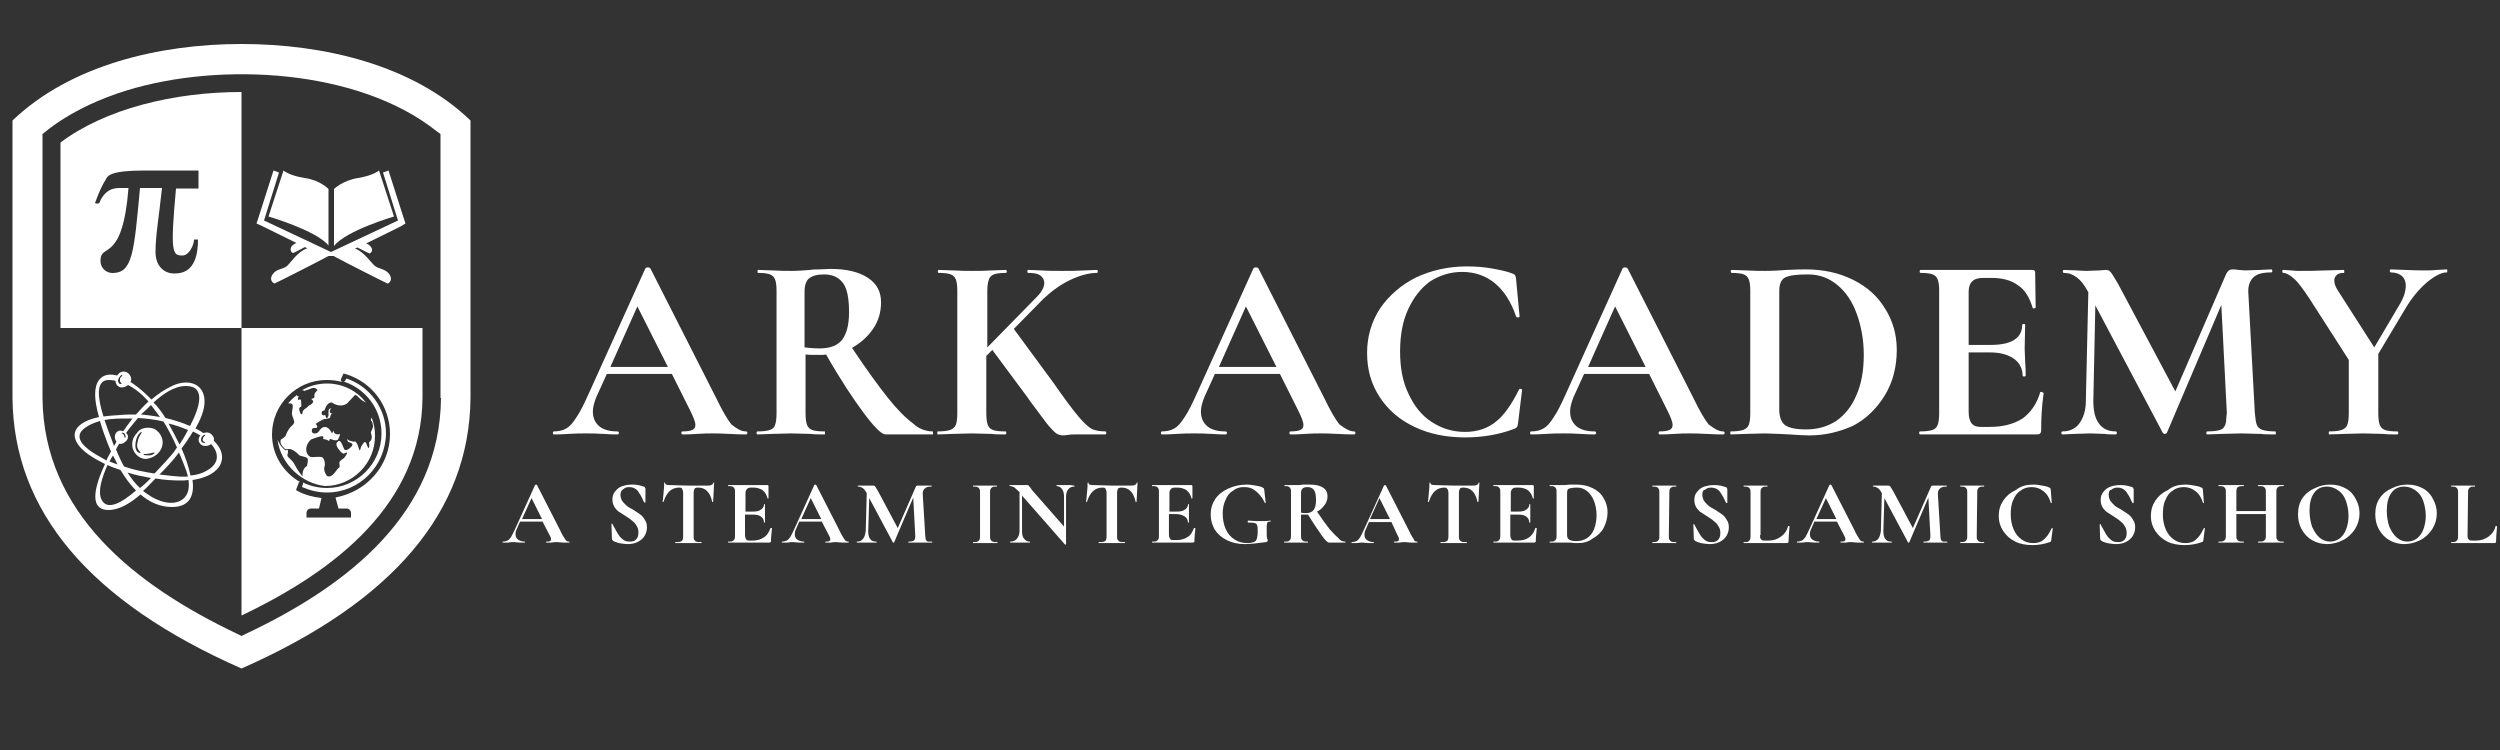
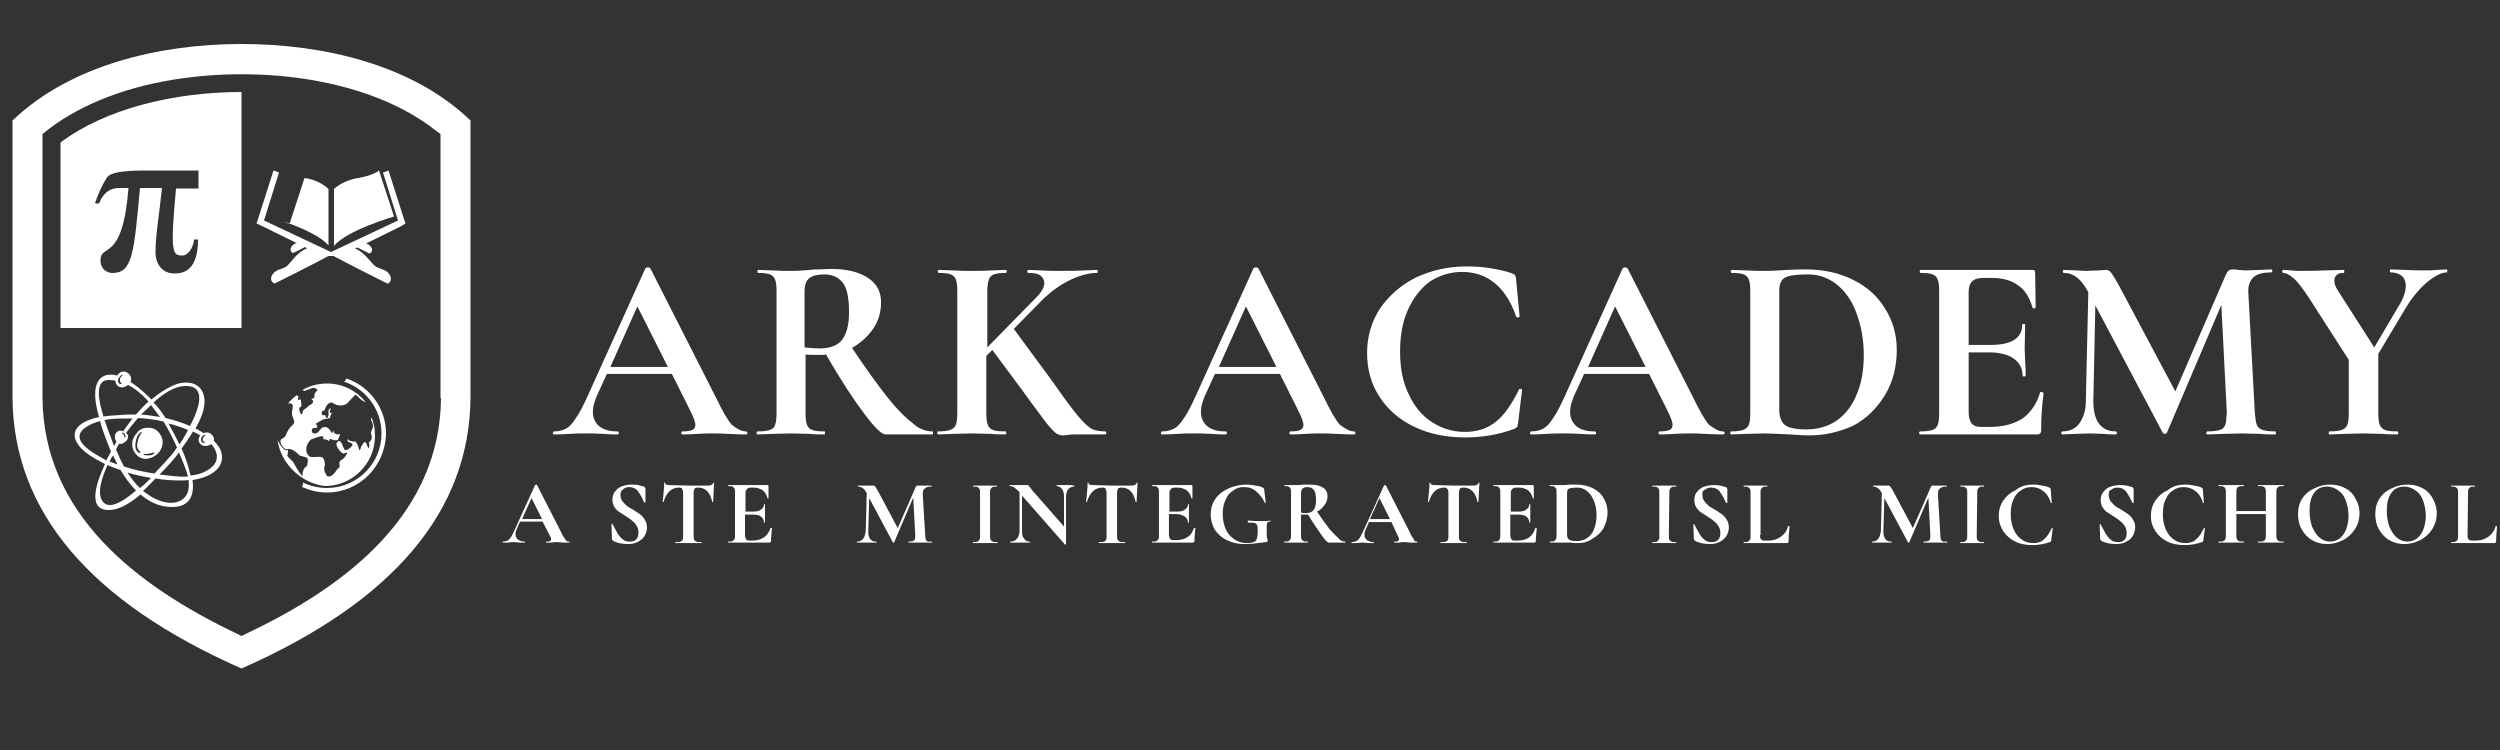
<svg xmlns="http://www.w3.org/2000/svg" xmlns:xlink="http://www.w3.org/1999/xlink" version="1.1" id="Layer_1" x="0px" y="0px" viewBox="0 0 500 150" style="enable-background:new 0 0 500 150;" xml:space="preserve">
  <rect x="0" y="0" width="500" height="150" fill="#333333" stroke="none" />
  <style type="text/css">
	.st0{clip-path:url(#SVGID_00000006678553551472781400000002963872485353941133_);}
	.st1{fill:#FFFFFF;}
</style>
  <g>
    <g>
      <defs>
        <rect id="SVGID_1_" x="2.5" y="8.8" width="91.6" height="124.9" />
      </defs>
      <clipPath id="SVGID_00000173143361291271783710000014956726707395013297_">
        <use xlink:href="#SVGID_1_" style="overflow:visible;" />
      </clipPath>
      <g style="clip-path:url(#SVGID_00000173143361291271783710000014956726707395013297_);">
        <path class="st1" d="M48.3,8.8C31.9,8.8,14.1,13,2.5,24.1v55.5c0.2,22.6,15.4,40.7,45.8,54.1c30.4-13.4,45.6-31.5,45.8-54.1V24.1     C82.6,13,64.8,8.8,48.3,8.8z M88.2,79.6C88,102.5,69.9,117,49.1,126.8l-0.8,0.4l-0.8-0.4c-20.6-9.8-38.8-24.2-39-47.2V26.8     c0.6-0.4,5.8-5.3,16.8-8.7c18.8-5.8,46.5-4.3,62.1,8.2l0.7,0.5v52.8" />
      </g>
    </g>
  </g>
  <g>
    <path class="st1" d="M78.8,43.3l-3-9.2c0,0-1.1,1-4.2,1.5s-4.8,2.2-4.8,2.2v11.4C69.2,46.1,78.8,43.3,78.8,43.3" />
    <path class="st1" d="M80.1,45.3l-6.9,3.4c0.4,0.1,0.7,0.3,1,0.7c0.6,0.8-0.2,1.3-0.3,1.3c0,0-1.1-0.5-2.4-1.2L71,49.7   c1.9,0.7,3.3,3,4,3.5c0.9,0.7,2.1,0.5,2.9,1.7s-0.3,1.9-0.4,1.8c-0.1,0-8.6-4.3-10.8-5.5h-1c-2.2,1.2-10.7,5.5-10.8,5.5   s-1.2-0.6-0.4-1.8s2.1-1,2.9-1.7c0.7-0.6,2.1-2.9,4-3.5L61,49.4c-1.3,0.7-2.3,1.2-2.4,1.2c-0.1,0-0.8-0.4-0.3-1.3   c0.3-0.4,0.7-0.6,1-0.7l-6.9-3.4l-1.1-0.5l0.4-1.2l3-9.4l1.1,0.4l-3,9.6l13.4,6.3l13.4-6.3l-3-9.6l1.1-0.4l3,9.4l0.4,1.2L80.1,45.3   " />
-     <path class="st1" d="M65.7,49.1V37.8c0,0-1.7-1.8-4.8-2.2c-3.1-0.5-4.2-1.5-4.2-1.5l-3,9.2C53.7,43.3,63.3,46.1,65.7,49.1" />
+     <path class="st1" d="M65.7,49.1V37.8c0,0-1.7-1.8-4.8-2.2l-3,9.2C53.7,43.3,63.3,46.1,65.7,49.1" />
  </g>
  <path class="st1" d="M12.1,28.5v37.1h36.2V18.4C34.7,18.4,21,21.8,12.1,28.5z M39.7,37.7h-4.5c-1.2,13-0.7,13.4,1.3,13.4  c1.3,0,2.3-2.1,2.3-3.2h0.8c0,6-2.7,6.8-4.7,6.8c-2.3,0-3.8-1.7-3.8-4.3c0-3.3,0.7-7.1,1.3-12.8H28c-1.2,13-1.5,17-5.5,17  c-1,0-2.4-0.7-2.4-2.5c0-3.6,4.4,0.7,5.6-14.5c0,0-1.2,0-1.8,0c-1.6,0-2.8,0.6-3.8,2.4c-0.1,0.6-0.4,0.9-1.1,0.6  c0.6-1.6,1.2-3.2,2.1-4.6c0.4-0.9,1-1.9,7.9-1.9c5.2,0,9.7,0,10.7,0V37.7z" />
  <g>
-     <path class="st1" d="M48.3,65.6v57.5c18.9-9,36-22.4,36.2-43.5v-14H48.3z M67.1,99.5l0.6,2.2h1.6c0.5,0,0.9,0.4,0.9,0.9v0.9h-8.9   v-0.9c0-0.5,0.4-0.9,0.9-0.9h1.6l0.5-2.1c-1.7-0.2-3.3-0.6-4.8-1.4L59.2,98l0.5-1.3c0-0.2,0.1-0.3,0.3-0.3   c-3.3-1.9-5.6-5.4-5.6-9.5c0-6,4.9-10.9,10.9-10.9c1.1,0,2.1,0.1,3.1,0.4c-0.2-0.2-0.3-0.4-0.2-0.6l0.5-1.1l0.4,0.1   c5.3,1.6,8.9,6.4,8.9,12C78,93.1,73.4,98.3,67.1,99.5z" />
    <path class="st1" d="M75,87.2c0-1.3-0.2-2.6-0.7-3.7c-0.1,0.2-0.1,0.5-0.1,0.6c0,0.2,0.2-0.2,0.4,1c0.1,0.3-0.3,1-0.4,1.3   c-0.1,0.4,0.3,0.6,0.1,1.4c0,0.2-0.5,0.7-0.5,0.7s0.2,1-0.1,1.1c-0.2,0-0.4-1.2-0.7-1.2c-0.3,0-0.8,1-0.8,1s-0.1,0.6-0.3,0.7   l-0.4-1.2l-0.4-0.6c0,0-0.5,0.1-0.9-0.1c0,0-0.4,0-0.7-0.4c0,0-0.2,0.6,0.5,0.7c0,0,0.5,0.2,0.5,0.4c0,0.4-1.1,1.3-1.5,1.1   c-0.3-0.1-0.6-1.7-1.1-1.8c-0.2-0.1-0.5,0.3-0.5,0.3c-0.5,0.5,0.7,2,1.2,2.2c0.2,0.1,0.8-0.3,0.8-0.2c0.1,0.2-0.4,0.9-0.6,1.1   c-0.2,0.2-0.8,0.5-0.9,0.8c-0.1,0.2,0.1,0.8,0,1c0,0.1-0.1,0.2-0.2,0.2c-0.5,0.4-1.2,2.1-2.3,1.6c0,0-0.8-1-0.5-1.9   c0.2-0.4,0-1.5-0.4-1.8c-0.5-0.3-1.7,0-2.3-0.1c-0.9-0.2-1.6-2,0-3.5c0,0,2.2-0.9,2.4-0.6c0.2,0.2,0,0.3,0,0.4   c0.2,0.3,0.5,0,1.2,0.5c0.1,0,0.1-0.3,0.1-0.3s0.1-0.1,0.2-0.1c0.1,0,0.3,0.1,0.3,0.1s0.7,0.3,1.1,0.1c0.1-0.1,0.5-0.8,0.5-1.2   c0,0-1.2,0.4-1.3-0.7l-0.3,0.6c0,0-0.5-1.2-1.3-1.3c-1-0.1-1.2,1-1.7,1.2c-1.1,0.4-1.2-0.5-0.9-0.9c0.2-0.2,0.8,0,0.9-0.2   c0.2-0.4-0.3-0.7-0.3-0.7s1.5-1.1,2-1l0.9-0.2c0,0,0.1-0.9,0.5-0.9c0,0-1,0-0.3-1c0,0-0.6-0.2-0.5,1c0.1,0.3-0.2,1.1-0.4,0.9   C65,83.3,65.2,83.1,65,83c-0.1-0.1-0.2,0.3-0.6-0.1c-0.1-0.2-0.2-0.8,0.5-0.8c0,0,0.4-1.7,1.5-1.6c0,0,1.5,1.2,3,0.2   c0.4-0.4,1.2-1.3,1.6-1.7c0.2-0.2,0.9,0.7,1.3,1c0.1,0.1,0.5,0.3,0.9,0.5c-1.8-2.3-4.6-3.8-7.8-3.8c-1.9,0-3.6,0.5-5.1,1.4   c0.2-0.1,0.4-0.1,0.5,0.1c0,0,0.9-0.3,1.2-0.4c0,0,0.9-0.6,1.5,0.2c0.1,0.1-0.8,0.5-0.6,1.3c0,0,0,0.3-0.3,0.4c0,0-0.3,0-0.3,0.1   c0,0.2,0.6,0.3,0.2,0.8c-0.2,0.3-0.5,0.4-0.7,0.5c-0.1,0.1-0.2,0.2-0.3,0.3c-0.3,0.3-1,0.5-1,1.2c0,0-0.1,0.5-0.4,0.1   c0,0-0.6-1.2,0-1.3c0,0,0.3,0.2,0.1-1.3c0,0,0-0.4-0.5-0.1c-0.2-0.1-0.2-0.6,0.2-0.7c-0.2,0-0.5,0-0.5-0.3   c-0.7,0.5-1.3,1.1-1.8,1.7c0.3-0.1,0.7,0,0.8,0.1c0.4,0.3-0.1,1.5,0,2c0,0.5,0.6,1.4,0.4,1.8c-0.3,0.7-0.9,0.5-1.7,2.6   c-0.2,0.3-0.9,0.7-0.9,0.7s-0.5,0.7,0.7,1.8c0.2,0.1,0.2,0.2,0.8,0.1c0.6-0.1,1.6,0.6,2.1,1.2c0.3,0.3,1.5,0.3,1.7,0.7   c0.2,0.3-0.1,1.5-0.1,1.5s-1,0.4-0.9,2.1c0,0-1-1.2-1.7-2.6c-0.2-0.5-1.1-1.1-1.3-1.5c-0.1-0.3,0.3-1.1,0-1.2   c-0.3-0.1-0.2,0.5-1.3-0.8c0,0-0.4-0.6-0.7-1.2c0.7,4.9,4.9,8.7,9.5,9.2C70.5,97.2,75,92.7,75,87.2z" />
    <path class="st1" d="M69.3,75.7L69.1,76c0,0.2-0.2,0.3-0.4,0.3c4.4,1.4,7.6,5.5,7.6,10.4c0,6-4.9,10.9-10.9,10.9   c-1.7,0-3.4-0.4-4.8-1.1c0,0.1,0,0.2,0,0.3l-0.2,0.6c1.6,0.7,3.2,1.1,5,1.1c6.5,0,11.7-5.3,11.8-11.8C77.2,81.7,74,77.3,69.3,75.7z   " />
  </g>
  <g>
    <g transform="translate(86.075, 65.582)">
      <g>
        <path class="st1" d="M63.1,20.7c0.2,0,0.3,0.1,0.3,0.3c0,0.2-0.1,0.3-0.3,0.3c-0.7,0-1.8,0-3.3-0.1c-1.6-0.1-2.7-0.1-3.3-0.1     c-0.9,0-1.9,0-3.2,0.1c-1.2,0.1-2.1,0.1-2.9,0.1c-0.1,0-0.2-0.1-0.2-0.3c0-0.2,0.1-0.3,0.2-0.3c0.9,0,1.6-0.1,2-0.3     c0.4-0.2,0.6-0.5,0.6-1c0-0.6-0.4-1.6-1.1-3l-3.6-7.2h-13l-2.1,4.6c-0.4,1-0.7,2-0.7,2.9c0,1.3,0.4,2.2,1.3,3     c0.9,0.7,2.1,1,3.6,1c0.2,0,0.3,0.1,0.3,0.3c0,0.2-0.1,0.3-0.3,0.3c-0.6,0-1.6,0-2.8-0.1c-1.3-0.1-2.5-0.1-3.5-0.1     s-2.1,0-3.5,0.1c-1.2,0.1-2.2,0.1-2.9,0.1c-0.2,0-0.2-0.1-0.2-0.3c0-0.2,0.1-0.3,0.2-0.3c1,0,1.8-0.2,2.5-0.6s1.3-1.1,2-2.2     c0.7-1,1.5-2.6,2.4-4.6L43-11.9c0.1-0.1,0.2-0.2,0.5-0.2s0.4,0.1,0.5,0.2l13.2,26c1.2,2.5,2.2,4.2,3,5.2     C61.3,20.2,62.2,20.7,63.1,20.7z M36,7.8h11.5L41.4-4.3L36,7.8z" />
      </g>
    </g>
  </g>
  <g>
    <g transform="translate(109.208, 65.582)">
      <g>
        <path class="st1" d="M77.3,20.7c0.1,0,0.1,0.1,0.1,0.3c0,0.2,0,0.3-0.1,0.3h-9.4c-0.8,0-2.2-1.4-4.3-4.2     c-2.1-2.8-4.7-6.7-7.6-11.8c-0.3,0.1-0.7,0.1-1.2,0.1c-1.4,0-2.4,0-2.9-0.1V17c0,1.1,0.1,1.9,0.3,2.4s0.5,0.8,1,1     s1.3,0.3,2.5,0.3c0.1,0,0.1,0.1,0.1,0.3c0,0.2,0,0.3-0.1,0.3c-1.2,0-2.1,0-2.7-0.1l-4-0.1l-3.9,0.1c-0.7,0-1.6,0.1-2.8,0.1     c-0.1,0-0.2-0.1-0.2-0.3c0-0.2,0.1-0.3,0.2-0.3c1.1,0,1.9-0.1,2.5-0.3c0.5-0.2,0.9-0.5,1-1c0.2-0.5,0.3-1.3,0.3-2.4V-7.4     c0-1.1-0.1-1.8-0.3-2.3s-0.5-0.8-1-1S43.5-11,42.4-11c-0.1,0-0.1-0.1-0.1-0.3s0-0.3,0.1-0.3l2.8,0.1c1.6,0.1,2.9,0.1,3.9,0.1     c1.2,0,2.5-0.1,3.8-0.2c0.5-0.1,1-0.1,1.7-0.1s1.5-0.1,2.3-0.1c3.2,0,5.7,0.6,7.5,1.8C66.2-8.8,67-7.2,67-5.1     c0,1.9-0.5,3.7-1.6,5.3S62.9,3,61.2,4c2.8,4.2,5.2,7.5,7.1,9.9s3.6,4.1,5.1,5.2C74.4,20.1,75.9,20.7,77.3,20.7z M51.7,3.9     c0.8,0.1,1.9,0.2,3.1,0.2c2,0,3.5-0.6,4.4-1.7c0.9-1.2,1.4-3,1.4-5.5c0-2.9-0.4-4.9-1.3-6c-0.9-1.1-2.1-1.6-3.7-1.6     c-1.4,0-2.4,0.3-3,0.8s-0.9,1.4-0.9,2.6V3.9z" />
      </g>
    </g>
  </g>
  <g>
    <g transform="translate(131.76, 65.582)">
      <g>
        <path class="st1" d="M89.3,20.7c0.1,0,0.2,0.1,0.2,0.3c0,0.2-0.1,0.3-0.2,0.3h-5.9c-0.6,0-1.1,0-1.5,0.1c-0.4,0-0.7,0.1-0.9,0.1     c-0.6,0-1-0.1-1.5-0.4c-0.4-0.3-0.9-0.8-1.5-1.5s-1.6-2.1-3.1-4.1c-0.2-0.3-0.4-0.5-0.6-0.8s-0.5-0.7-0.7-1l-6.9-9.3l-1.2,1.2V17     c0,1.1,0.1,1.9,0.3,2.4c0.2,0.5,0.5,0.8,1,1s1.3,0.3,2.5,0.3c0.2,0,0.2,0.1,0.2,0.3c0,0.2-0.1,0.3-0.2,0.3c-1.2,0-2.1,0-2.7-0.1     l-4-0.1l-3.9,0.1c-0.7,0-1.7,0.1-2.9,0.1c-0.1,0-0.1-0.1-0.1-0.3c0-0.2,0-0.3,0.1-0.3c1.1,0,1.9-0.1,2.5-0.3     c0.5-0.2,0.9-0.5,1.1-1c0.2-0.5,0.3-1.3,0.3-2.4V-7.4c0-1.1-0.1-1.8-0.3-2.3s-0.5-0.8-1-1S57.1-11,56-11c-0.1,0-0.2-0.1-0.2-0.3     s0.1-0.3,0.2-0.3l2.8,0.1c1.6,0.1,2.9,0.1,3.9,0.1c1.1,0,2.4,0,4-0.1l2.7-0.1c0.1,0,0.2,0.1,0.2,0.3S69.5-11,69.4-11     c-1.1,0-1.9,0.1-2.4,0.3s-0.9,0.6-1,1.1c-0.2,0.5-0.3,1.3-0.3,2.4V3.9l9.9-10.1c1-1,1.5-2,1.5-2.8c0-0.6-0.3-1.1-0.8-1.5     c-0.6-0.4-1.4-0.5-2.4-0.5c-0.1,0-0.2-0.1-0.2-0.3s0.1-0.3,0.2-0.3l2.5,0.1c1.5,0.1,3,0.1,4.3,0.1c1.4,0,2.9,0,4.5-0.1l2.4-0.1     c0.1,0,0.2,0.1,0.2,0.3S87.7-11,87.6-11c-1.6,0-3.4,0.5-5.3,1.4S78.6-7.4,77-5.9l-6,6.1l7.8,10.6c2.3,3.3,4,5.6,5.2,7     c1.1,1.3,2.1,2.2,2.8,2.5C87.3,20.5,88.2,20.7,89.3,20.7z" />
      </g>
    </g>
  </g>
  <g>
    <g transform="translate(152.923, 65.582)">
	</g>
  </g>
  <g>
    <g transform="translate(160.484, 65.582)">
      <g>
        <path class="st1" d="M110.3,20.7c0.2,0,0.3,0.1,0.3,0.3c0,0.2-0.1,0.3-0.3,0.3c-0.7,0-1.8,0-3.3-0.1c-1.6-0.1-2.7-0.1-3.3-0.1     c-0.9,0-1.9,0-3.2,0.1c-1.2,0.1-2.1,0.1-2.9,0.1c-0.1,0-0.2-0.1-0.2-0.3c0-0.2,0.1-0.3,0.2-0.3c0.9,0,1.6-0.1,2-0.3     c0.4-0.2,0.6-0.5,0.6-1c0-0.6-0.4-1.6-1.1-3l-3.6-7.2h-13l-2.1,4.6c-0.4,1-0.7,2-0.7,2.9c0,1.3,0.4,2.2,1.3,3     c0.9,0.7,2.1,1,3.6,1c0.2,0,0.3,0.1,0.3,0.3c0,0.2-0.1,0.3-0.3,0.3c-0.6,0-1.6,0-2.8-0.1c-1.3-0.1-2.5-0.1-3.5-0.1     s-2.1,0-3.5,0.1c-1.2,0.1-2.2,0.1-2.9,0.1c-0.2,0-0.2-0.1-0.2-0.3c0-0.2,0.1-0.3,0.2-0.3c1,0,1.8-0.2,2.5-0.6s1.3-1.1,2-2.2     c0.7-1,1.5-2.6,2.4-4.6l11.4-25.2c0.1-0.1,0.2-0.2,0.5-0.2s0.4,0.1,0.5,0.2l13.2,26c1.2,2.5,2.2,4.2,3,5.2     C108.6,20.2,109.5,20.7,110.3,20.7z M83.3,7.8h11.5L88.7-4.3L83.3,7.8z" />
      </g>
    </g>
  </g>
  <g>
    <g transform="translate(183.617, 65.582)">
      <g>
        <path class="st1" d="M109.7-12.3c1.6,0,3.3,0.1,5,0.4c1.7,0.3,3.1,0.6,4.1,1c0.3,0.1,0.5,0.2,0.6,0.4s0.2,0.4,0.2,0.8l0.7,7.4     c0,0.1-0.1,0.2-0.3,0.2c-0.2,0-0.3,0-0.4-0.2c-1-2.9-2.4-5.1-4.2-6.6c-1.8-1.5-4-2.3-6.6-2.3c-2.4,0-4.5,0.7-6.4,1.9     C100.6-8,99.1-6.1,98-3.7s-1.6,5.2-1.6,8.4s0.5,6.1,1.7,8.5c1.1,2.4,2.6,4.3,4.6,5.6s4.2,2,6.7,2c2.4,0,4.5-0.7,6.1-2     c1.7-1.3,3.2-3.5,4.7-6.5c0-0.1,0.1-0.1,0.3-0.1c0.2,0,0.3,0.1,0.3,0.2L120,19c-0.1,0.4-0.1,0.7-0.2,0.8     c-0.1,0.1-0.3,0.3-0.6,0.4c-3.2,1.2-6.5,1.7-9.8,1.7c-3.8,0-7.2-0.7-10.1-2.1c-3-1.4-5.3-3.4-7-6S89.8,8.3,89.8,5     s0.9-6.3,2.6-8.9c1.8-2.6,4.2-4.7,7.2-6.2C102.6-11.5,106-12.3,109.7-12.3z" />
      </g>
    </g>
  </g>
  <g>
    <g transform="translate(205.62, 65.582)">
      <g>
        <path class="st1" d="M139,20.7c0.2,0,0.3,0.1,0.3,0.3c0,0.2-0.1,0.3-0.3,0.3c-0.7,0-1.8,0-3.3-0.1c-1.6-0.1-2.7-0.1-3.3-0.1     c-0.9,0-1.9,0-3.2,0.1c-1.2,0.1-2.1,0.1-2.9,0.1c-0.1,0-0.2-0.1-0.2-0.3c0-0.2,0.1-0.3,0.2-0.3c0.9,0,1.6-0.1,2-0.3     c0.4-0.2,0.6-0.5,0.6-1c0-0.6-0.4-1.6-1.1-3l-3.6-7.2h-13l-2.1,4.6c-0.4,1-0.7,2-0.7,2.9c0,1.3,0.4,2.2,1.3,3     c0.9,0.7,2.1,1,3.6,1c0.2,0,0.3,0.1,0.3,0.3c0,0.2-0.1,0.3-0.3,0.3c-0.6,0-1.6,0-2.8-0.1c-1.3-0.1-2.5-0.1-3.5-0.1     s-2.1,0-3.5,0.1c-1.2,0.1-2.2,0.1-2.9,0.1c-0.2,0-0.2-0.1-0.2-0.3c0-0.2,0.1-0.3,0.2-0.3c1,0,1.8-0.2,2.5-0.6s1.3-1.1,2-2.2     c0.7-1,1.5-2.6,2.4-4.6l11.4-25.2c0.1-0.1,0.2-0.2,0.5-0.2s0.4,0.1,0.5,0.2l13.2,26c1.2,2.5,2.2,4.2,3,5.2     C137.3,20.2,138.1,20.7,139,20.7z M112,7.8h11.5l-6.1-12.1L112,7.8z" />
      </g>
    </g>
  </g>
  <g>
    <g transform="translate(228.754, 65.582)">
      <g>
        <path class="st1" d="M133.1,21.5c-1.1,0-2.5-0.1-4-0.2c-0.6,0-1.3-0.1-2.1-0.1c-0.8,0-1.7-0.1-2.8-0.1l-3.9,0.1     c-0.7,0-1.7,0.1-2.9,0.1c-0.1,0-0.1-0.1-0.1-0.3c0-0.2,0-0.3,0.1-0.3c1.1,0,1.9-0.1,2.5-0.3c0.5-0.2,0.9-0.5,1.1-1     s0.3-1.3,0.3-2.4V-7.4c0-1.1-0.1-1.8-0.3-2.3c-0.2-0.5-0.5-0.8-1-1s-1.3-0.3-2.4-0.3c-0.1,0-0.2-0.1-0.2-0.3s0.1-0.3,0.2-0.3     l2.8,0.1c1.6,0.1,2.9,0.1,3.9,0.1c1.4,0,2.9-0.1,4.4-0.2c1.8-0.1,3.1-0.1,3.7-0.1c3.6,0,6.7,0.7,9.5,2.1s4.9,3.3,6.4,5.8     c1.5,2.4,2.3,5.1,2.3,8.2c0,3.4-0.8,6.5-2.4,9.1c-1.6,2.6-3.7,4.7-6.4,6.1C139.1,20.8,136.2,21.5,133.1,21.5z M132.5,20.3     c2.3,0,4.3-0.6,6-1.7c1.7-1.2,3.1-2.9,4-5.1c1-2.2,1.5-4.9,1.5-8.1c0-3-0.5-5.7-1.4-8.2s-2.2-4.4-3.9-5.8s-3.6-2.1-5.9-2.1     c-2.2,0-3.7,0.2-4.5,0.6c-0.8,0.4-1.2,1.3-1.2,2.7v23.8c0,1.4,0.4,2.4,1.1,3C129,20,130.4,20.3,132.5,20.3z" />
      </g>
    </g>
  </g>
  <g>
    <g transform="translate(251.532, 65.582)">
      <g>
        <path class="st1" d="M156.5,12.9c0-0.1,0.1-0.1,0.2-0.1c0.1,0,0.2,0,0.3,0.1s0.2,0.1,0.2,0.1c-0.4,2.8-0.5,5.3-0.5,7.5     c0,0.3-0.1,0.5-0.2,0.6c-0.1,0.1-0.3,0.2-0.6,0.2h-23.4c-0.1,0-0.2-0.1-0.2-0.3c0-0.2,0.1-0.3,0.2-0.3c1.1,0,1.9-0.1,2.5-0.3     c0.5-0.2,0.8-0.5,1-1s0.3-1.3,0.3-2.4V-7.4c0-1.1-0.1-1.8-0.3-2.3s-0.5-0.8-1-1s-1.3-0.3-2.4-0.3c-0.1,0-0.2-0.1-0.2-0.3     s0.1-0.3,0.2-0.3H155c0.3,0,0.5,0.2,0.5,0.5l0.1,7c0,0.1-0.1,0.1-0.3,0.2c-0.2,0-0.3,0-0.3-0.1c-0.6-2-1.5-3.6-2.9-4.5     c-1.3-1-3.1-1.5-5.3-1.5h-1.6c-1.1,0-1.8,0.2-2.3,0.7s-0.7,1.2-0.7,2.1V3.4h4.4c2,0,3.6-0.3,4.7-1c1.1-0.7,1.6-1.7,1.6-3     c0-0.1,0.1-0.2,0.3-0.2s0.3,0.1,0.3,0.2l-0.1,4.8l0.1,2.5c0.1,1.2,0.1,2.1,0.1,2.9c0,0.1-0.1,0.1-0.3,0.1s-0.3,0-0.3-0.1     c0-1.4-0.6-2.6-1.7-3.4c-1.1-0.8-2.7-1.3-4.8-1.3h-4.3v11.9c0,1,0.2,1.8,0.6,2.3c0.4,0.5,1,0.7,1.8,0.7h1.8     c2.7,0,4.9-0.6,6.6-1.7C154.5,17,155.8,15.3,156.5,12.9z" />
      </g>
    </g>
  </g>
  <g>
    <g transform="translate(269.367, 65.582)">
      <g>
        <path class="st1" d="M185.7,20.7c0.1,0,0.1,0.1,0.1,0.3c0,0.2,0,0.3-0.1,0.3c-1.2,0-2.2,0-2.9-0.1l-3.9-0.1l-4,0.1     c-0.7,0-1.6,0.1-2.8,0.1c-0.1,0-0.2-0.1-0.2-0.3c0-0.2,0.1-0.3,0.2-0.3c1.5,0,2.5-0.2,3-0.5c0.5-0.4,0.8-1.1,0.8-2.2l0.1-1     l-1.1-21.6L164,21c-0.1,0.1-0.2,0.2-0.4,0.2s-0.3-0.1-0.4-0.2L149.7-4.5l-0.4,19.1c0,1.9,0.3,3.4,1.1,4.5s1.9,1.6,3.4,1.6     c0.1,0,0.2,0.1,0.2,0.3c0,0.2-0.1,0.3-0.2,0.3c-1,0-1.7,0-2.2-0.1l-2.9-0.1l-3.3,0.1c-0.6,0-1.3,0.1-2.3,0.1     c-0.1,0-0.2-0.1-0.2-0.3c0-0.2,0.1-0.3,0.2-0.3c1.4,0,2.6-0.5,3.4-1.6c0.8-1.1,1.3-2.6,1.3-4.4l0.5-21.9l-0.1-0.1     c-0.7-1.3-1.4-2.2-2.2-2.8c-0.8-0.6-1.6-0.9-2.6-0.9c-0.1,0-0.2-0.1-0.2-0.3s0.1-0.3,0.2-0.3l2.5,0.1c0.5,0,1.1,0.1,1.9,0.1     l2.8-0.1c0.3,0,0.7-0.1,1.2-0.1s0.8,0.2,1,0.5c0.3,0.3,0.7,1.1,1.4,2.2l11.5,21.6l10-23.1c0.2-0.5,0.4-0.8,0.6-1     c0.2-0.2,0.5-0.3,0.9-0.3c0.3,0,0.7,0,1.1,0.1c0.4,0,0.9,0.1,1.4,0.1l3.1-0.1c0.5,0,1.2-0.1,2.1-0.1c0.1,0,0.2,0.1,0.2,0.3     s-0.1,0.3-0.2,0.3c-1.7,0-2.9,0.3-3.6,1c-0.7,0.7-1.1,1.7-1,3.1l1.3,24c0.1,1.1,0.2,1.9,0.4,2.4s0.6,0.8,1.1,1     C183.8,20.6,184.6,20.7,185.7,20.7z" />
      </g>
    </g>
  </g>
  <g>
    <g transform="translate(297.056, 65.582)">
      <g>
        <path class="st1" d="M192.3-11.7c0.1,0,0.1,0.1,0.1,0.3s0,0.3-0.1,0.3c-1.1,0-2.4,0.7-4,2c-1.6,1.4-3,3.1-4.2,5.1l-5.5,9.2V17     c0,1.1,0.1,1.9,0.3,2.4s0.5,0.8,1,1s1.3,0.3,2.5,0.3c0.1,0,0.2,0.1,0.2,0.3c0,0.2-0.1,0.3-0.2,0.3c-1.2,0-2.1,0-2.8-0.1l-4-0.1     l-3.9,0.1c-0.7,0-1.7,0.1-2.9,0.1c-0.1,0-0.1-0.1-0.1-0.3c0-0.2,0-0.3,0.1-0.3c1.1,0,1.9-0.1,2.5-0.3c0.5-0.2,0.9-0.5,1.1-1     c0.2-0.5,0.3-1.3,0.3-2.4V6.4l-7.7-12c-1.3-2-2.4-3.5-3.2-4.2c-0.9-0.8-1.6-1.2-2.2-1.2c-0.1,0-0.2-0.1-0.2-0.3s0.1-0.3,0.2-0.3     l1.6,0.1c0.8,0.1,1.3,0.1,1.7,0.1c1.2,0,3,0,5.3-0.1l3.5-0.1c0.1,0,0.1,0.1,0.1,0.3s0,0.3-0.1,0.3c-0.6,0-1.1,0.1-1.4,0.4     c-0.3,0.3-0.5,0.6-0.5,1.1c0,0.6,0.2,1.2,0.7,2l7.3,11.4l4.9-8.3c1-1.6,1.4-2.9,1.4-4.1c0-0.8-0.3-1.5-0.8-1.9s-1.2-0.7-2.2-0.7     c-0.1,0-0.2-0.1-0.2-0.3s0.1-0.3,0.2-0.3l2.8,0.1c1.6,0.1,3.1,0.1,4.3,0.1c0.6,0,1.3,0,2.2-0.1L192.3-11.7z" />
      </g>
    </g>
  </g>
  <g>
    <g transform="translate(79.608, 78.818)">
      <g>
        <path class="st1" d="M34.2,29.5c0.1,0,0.1,0,0.1,0.1s0,0.1-0.1,0.1c-0.3,0-0.6,0-1.2,0c-0.5,0-0.9-0.1-1.2-0.1s-0.7,0-1.1,0.1     c-0.4,0-0.7,0-1,0c0,0-0.1,0-0.1-0.1s0-0.1,0.1-0.1c0.3,0,0.5,0,0.7-0.1s0.2-0.2,0.2-0.4c0-0.2-0.1-0.5-0.4-1l-1.3-2.5h-4.5     l-0.7,1.6c-0.2,0.4-0.2,0.7-0.2,1c0,0.4,0.2,0.8,0.5,1s0.7,0.4,1.3,0.4c0.1,0,0.1,0,0.1,0.1s0,0.1-0.1,0.1c-0.2,0-0.5,0-0.9,0     c-0.5,0-0.9-0.1-1.2-0.1c-0.3,0-0.7,0-1.2,0.1c-0.4,0-0.8,0-1,0c-0.1,0-0.1,0-0.1-0.1s0-0.1,0.1-0.1c0.3,0,0.6-0.1,0.9-0.2     c0.2-0.1,0.5-0.4,0.7-0.7c0.2-0.4,0.5-0.9,0.8-1.6l4-8.8c0,0,0.1-0.1,0.2-0.1s0.1,0,0.2,0.1l4.6,9c0.4,0.9,0.8,1.5,1,1.8     C33.6,29.4,33.9,29.5,34.2,29.5z M24.8,25h4l-2.1-4.2L24.8,25z" />
      </g>
    </g>
  </g>
  <g>
    <g transform="translate(88.501, 78.818)">
	</g>
  </g>
  <g>
    <g transform="translate(91.989, 78.818)">
      <g>
        <path class="st1" d="M32.1,20.1c0,0.4,0.1,0.8,0.3,1.2c0.2,0.3,0.5,0.6,0.8,0.9s0.8,0.6,1.4,0.9c0.6,0.4,1.1,0.7,1.5,1     s0.7,0.7,0.9,1.1c0.3,0.4,0.4,0.9,0.4,1.5s-0.2,1.2-0.5,1.7s-0.8,0.9-1.4,1.2c-0.6,0.3-1.3,0.4-2,0.4c-0.5,0-1.1-0.1-1.7-0.2     c-0.6-0.2-1-0.3-1.2-0.5c-0.1-0.1-0.1-0.1-0.1-0.1c0-0.1-0.1-0.1-0.1-0.2l-0.1-3l0,0c0,0,0-0.1,0.1-0.1s0.1,0,0.1,0.1     c0.4,0.7,0.7,1.3,1,1.8s0.6,0.9,1,1.2c0.4,0.4,0.9,0.5,1.5,0.5c0.5,0,0.9-0.1,1.2-0.4s0.5-0.7,0.5-1.4c0-0.5-0.1-1-0.4-1.4     c-0.2-0.4-0.5-0.7-0.9-1c-0.3-0.3-0.8-0.6-1.4-1c-0.6-0.4-1.1-0.7-1.4-0.9c-0.3-0.3-0.6-0.6-0.8-1c-0.2-0.4-0.3-0.8-0.3-1.4     s0.2-1.2,0.6-1.6c0.4-0.5,0.8-0.8,1.4-1c0.6-0.2,1.2-0.3,1.9-0.3c0.4,0,0.8,0,1.3,0.1c0.4,0.1,0.8,0.2,1.1,0.3     c0.1,0.1,0.2,0.1,0.2,0.2s0.1,0.1,0.1,0.2v2.7c0,0,0,0.1-0.1,0.1s-0.1,0-0.1,0l-0.2-0.3c-0.3-0.8-0.7-1.4-1.1-2     c-0.4-0.5-1-0.8-1.7-0.8c-0.5,0-0.9,0.1-1.2,0.4C32.3,19.2,32.1,19.6,32.1,20.1z" />
      </g>
    </g>
  </g>
  <g>
    <g transform="translate(98.627, 78.818)">
      <g>
        <path class="st1" d="M37.2,18.7c-1.5,0-2.5,0.9-3.1,2.8L34,21.6c-0.1,0-0.1,0-0.1-0.1c0.1-0.5,0.1-1.1,0.2-1.9     c0.1-0.8,0.1-1.4,0.1-1.8c0-0.1,0-0.1,0.1-0.1s0.1,0,0.1,0.1c0,0.3,0.3,0.4,1,0.4c1,0,2.3,0.1,3.7,0.1c0.7,0,1.5,0,2.3,0h1.2     c0.5,0,0.8,0,1-0.1S44,18,44,17.8c0-0.1,0.1-0.1,0.1-0.1c0.1,0,0.1,0,0.1,0.1c0,0.4-0.1,1-0.1,1.8S44,21,44,21.5     c0,0,0,0.1-0.1,0.1s-0.1,0-0.1-0.1c-0.2-0.9-0.5-1.6-1-2.1s-1.1-0.7-1.8-0.7c-0.4,0-0.6,0.1-0.7,0.2c-0.1,0.2-0.2,0.4-0.2,0.9     v8.5c0,0.4,0,0.7,0.1,0.8c0.1,0.2,0.2,0.3,0.4,0.4s0.5,0.1,1,0.1c0.1,0,0.1,0,0.1,0.1s0,0.1-0.1,0.1c-0.4,0-0.8,0-1,0h-3     c-0.3,0-0.6,0-1.1,0c0,0-0.1,0-0.1-0.1s0-0.1,0.1-0.1c0.4,0,0.8,0,1-0.1s0.4-0.2,0.4-0.4c0.1-0.2,0.1-0.5,0.1-0.8v-8.5     c0-0.4-0.1-0.7-0.2-0.8C37.8,18.8,37.6,18.7,37.2,18.7z" />
      </g>
    </g>
  </g>
  <g>
    <g transform="translate(106.701, 78.818)">
      <g>
        <path class="st1" d="M47.4,26.8L47.4,26.8c0.1-0.1,0.1,0,0.2,0h0.1c-0.1,1-0.2,1.8-0.2,2.6c0,0.1,0,0.2-0.1,0.2     c0,0-0.1,0.1-0.2,0.1H39c0,0-0.1,0-0.1-0.1s0-0.1,0.1-0.1c0.4,0,0.7,0,0.8-0.1c0.2-0.1,0.3-0.2,0.4-0.4c0.1-0.2,0.1-0.5,0.1-0.8     v-8.5c0-0.4,0-0.6-0.1-0.8c-0.1-0.2-0.2-0.3-0.4-0.4s-0.5-0.1-0.8-0.1c0,0-0.1,0-0.1-0.1s0-0.1,0.1-0.1h7.8     c0.1,0,0.2,0.1,0.2,0.2v2.4c0,0,0,0.1-0.1,0.1s-0.1,0-0.1-0.1c-0.2-0.7-0.5-1.2-1-1.6c-0.5-0.3-1.1-0.5-1.8-0.5h-0.5     c-0.4,0-0.7,0.1-0.8,0.3c-0.2,0.2-0.3,0.4-0.3,0.7v3.8h1.5c0.7,0,1.2-0.1,1.6-0.4c0.4-0.3,0.6-0.6,0.6-1c0,0,0-0.1,0.1-0.1     s0.1,0,0.1,0.1v1.7v0.9c0,0.4,0,0.8,0,1c0,0,0,0-0.1,0s-0.1,0-0.1,0c0-0.5-0.2-0.9-0.6-1.2c-0.4-0.3-0.9-0.4-1.7-0.4h-1.5v4.1     c0,0.4,0.1,0.6,0.2,0.8c0.1,0.2,0.3,0.3,0.6,0.3h0.6c1,0,1.7-0.2,2.3-0.6C46.7,28.3,47.1,27.6,47.4,26.8z" />
      </g>
    </g>
  </g>
  <g>
    <g transform="translate(113.755, 78.818)">
      <g>
-         <path class="st1" d="M55.9,29.5c0.1,0,0.1,0,0.1,0.1s0,0.1-0.1,0.1c-0.3,0-0.6,0-1.2,0c-0.5,0-0.9-0.1-1.2-0.1s-0.7,0-1.1,0.1     c-0.4,0-0.7,0-1,0c0,0-0.1,0-0.1-0.1s0-0.1,0.1-0.1c0.3,0,0.5,0,0.7-0.1s0.2-0.2,0.2-0.4c0-0.2-0.1-0.5-0.4-1l-1.3-2.5h-4.5     l-0.7,1.6c-0.2,0.4-0.2,0.7-0.2,1c0,0.4,0.2,0.8,0.5,1s0.7,0.4,1.3,0.4c0.1,0,0.1,0,0.1,0.1s0,0.1-0.1,0.1c-0.2,0-0.5,0-0.9,0     c-0.5,0-0.9-0.1-1.2-0.1s-0.7,0-1.2,0.1c-0.4,0-0.8,0-1,0c-0.1,0-0.1,0-0.1-0.1s0-0.1,0.1-0.1c0.3,0,0.6-0.1,0.9-0.2     c0.2-0.1,0.5-0.4,0.7-0.7c0.2-0.4,0.5-0.9,0.8-1.6l4-8.8c0,0,0.1-0.1,0.2-0.1c0.1,0,0.1,0,0.2,0.1l4.6,9c0.4,0.9,0.8,1.5,1,1.8     C55.3,29.4,55.6,29.5,55.9,29.5z M46.5,25h4l-2.1-4.2L46.5,25z" />
-       </g>
+         </g>
    </g>
  </g>
  <g>
    <g transform="translate(122.647, 78.818)">
      <g>
        <path class="st1" d="M63.7,29.5c0,0,0.1,0,0.1,0.1s0,0.1-0.1,0.1c-0.4,0-0.7,0-1,0H60c-0.2,0-0.5,0-0.9,0c0,0-0.1,0-0.1-0.1     s0-0.1,0.1-0.1c0.5,0,0.9-0.1,1-0.2c0.2-0.1,0.3-0.4,0.3-0.8v-0.3L60,20.7l-3.8,8.9c0,0.1-0.1,0.1-0.2,0.1c-0.1,0-0.1,0-0.1-0.1     l-4.7-8.8L51,27.4c0,0.7,0.1,1.2,0.4,1.6c0.3,0.4,0.7,0.5,1.2,0.5c0,0,0.1,0,0.1,0.1s0,0.1-0.1,0.1c-0.3,0-0.6,0-0.8,0h-2.2     c-0.2,0-0.5,0-0.8,0c0,0-0.1,0-0.1-0.1s0-0.1,0.1-0.1c0.5,0,0.9-0.2,1.2-0.6s0.4-0.9,0.5-1.5l0.2-7.6l0,0c-0.3-0.5-0.5-0.8-0.8-1     s-0.6-0.3-0.9-0.3c0,0-0.1,0-0.1-0.1s0-0.1,0.1-0.1h0.9c0.2,0,0.4,0,0.7,0h1c0.1,0,0.3,0,0.4,0c0.2,0,0.3,0.1,0.4,0.2     c0.1,0.1,0.2,0.4,0.5,0.8l4,7.5l3.5-8c0.1-0.2,0.1-0.3,0.2-0.4c0.1-0.1,0.2-0.1,0.3-0.1s0.2,0,0.4,0c0.1,0,0.3,0,0.5,0h1.1     c0.2,0,0.4,0,0.7,0c0,0,0.1,0,0.1,0.1s0,0.1-0.1,0.1c-0.6,0-1,0.1-1.3,0.4c-0.3,0.2-0.4,0.6-0.4,1.1l0.5,8.3     c0,0.4,0.1,0.7,0.1,0.8c0.1,0.2,0.2,0.3,0.4,0.4C63,29.5,63.3,29.5,63.7,29.5z" />
      </g>
    </g>
  </g>
  <g>
    <g transform="translate(133.121, 78.818)">
	</g>
  </g>
  <g>
    <g transform="translate(136.609, 78.818)">
      <g>
        <path class="st1" d="M61.4,28.3c0,0.4,0,0.7,0.1,0.8c0.1,0.2,0.2,0.3,0.4,0.4s0.5,0.1,0.9,0.1c0,0,0.1,0,0.1,0.1s0,0.1-0.1,0.1     c-0.4,0-0.7,0-0.9,0H59c-0.2,0-0.6,0-1,0c0,0,0,0,0-0.1s0-0.1,0-0.1c0.4,0,0.7,0,0.9-0.1s0.3-0.2,0.4-0.4     c0.1-0.2,0.1-0.5,0.1-0.8v-8.5c0-0.4,0-0.6-0.1-0.8c-0.1-0.2-0.2-0.3-0.4-0.4s-0.5-0.1-0.9-0.1c0,0,0,0,0-0.1s0-0.1,0-0.1h1     c0.6,0,1,0,1.4,0s0.8,0,1.4,0h0.9c0,0,0.1,0,0.1,0.1s0,0.1-0.1,0.1c-0.4,0-0.7,0-0.8,0.1c-0.2,0.1-0.3,0.2-0.4,0.4     c-0.1,0.2-0.1,0.4-0.1,0.8C61.4,19.8,61.4,28.3,61.4,28.3z" />
      </g>
    </g>
  </g>
  <g>
    <g transform="translate(141.307, 78.818)">
      <g>
        <path class="st1" d="M73.5,18.3c0,0,0.1,0,0.1,0.1s0,0.1-0.1,0.1c-0.5,0-0.9,0.2-1.2,0.6c-0.3,0.4-0.4,0.9-0.4,1.5V30     c0,0,0,0.1-0.1,0.1s-0.1,0-0.1,0l-8.6-9.8v7.1c0,0.7,0.1,1.2,0.4,1.5c0.3,0.4,0.6,0.6,1.1,0.6c0,0,0.1,0,0.1,0.1s0,0.1-0.1,0.1     c-0.3,0-0.6,0-0.8,0h-2.1c-0.2,0-0.5,0-0.9,0c0,0-0.1,0-0.1-0.1s0-0.1,0.1-0.1c0.5,0,1-0.2,1.3-0.6s0.5-0.9,0.5-1.5v-7.8     c-0.4-0.4-0.8-0.7-1-0.9c-0.3-0.2-0.6-0.3-0.9-0.3c0,0-0.1,0-0.1-0.1s0-0.1,0.1-0.1h0.8c0.2,0,0.4,0,0.7,0h1.4c0.2,0,0.4,0,0.6,0     c0.1,0,0.2,0,0.2,0.1c0.1,0.1,0.1,0.2,0.3,0.3c0.2,0.3,0.3,0.5,0.4,0.6l6.4,7.3v-5.9c0-0.7-0.1-1.2-0.4-1.6s-0.7-0.6-1.1-0.6     c0,0,0,0,0-0.1s0-0.1,0-0.1h0.8c0.4,0,0.7,0,1,0c0.2,0,0.6,0,1,0L73.5,18.3z" />
      </g>
    </g>
  </g>
  <g>
    <g transform="translate(150.413, 78.818)">
      <g>
        <path class="st1" d="M70.1,18.7c-1.5,0-2.5,0.9-3.1,2.8l-0.1,0.1c-0.1,0-0.1,0-0.1-0.1c0.1-0.5,0.1-1.1,0.2-1.9s0.1-1.4,0.1-1.8     c0-0.1,0-0.1,0.1-0.1s0.1,0,0.1,0.1c0,0.3,0.3,0.4,1,0.4c1,0,2.3,0.1,3.7,0.1c0.7,0,1.5,0,2.3,0h1.2c0.5,0,0.8,0,1-0.1     s0.4-0.2,0.4-0.4c0-0.1,0.1-0.1,0.1-0.1c0.1,0,0.1,0,0.1,0.1c0,0.4-0.1,1-0.1,1.8s-0.1,1.4-0.1,1.9c0,0,0,0.1-0.1,0.1     s-0.1,0-0.1-0.1c-0.2-0.9-0.5-1.6-1-2.1s-1.1-0.7-1.8-0.7c-0.4,0-0.6,0.1-0.7,0.2c-0.1,0.2-0.2,0.4-0.2,0.9v8.5     c0,0.4,0,0.7,0.1,0.8c0.1,0.2,0.2,0.3,0.4,0.4c0.2,0.1,0.5,0.1,1,0.1c0.1,0,0.1,0,0.1,0.1s0,0.1-0.1,0.1c-0.4,0-0.8,0-1,0h-3     c-0.3,0-0.6,0-1.1,0c0,0-0.1,0-0.1-0.1s0-0.1,0.1-0.1c0.4,0,0.8,0,1-0.1s0.4-0.2,0.4-0.4c0.1-0.2,0.1-0.5,0.1-0.8v-8.5     c0-0.4-0.1-0.7-0.2-0.8C70.7,18.8,70.5,18.7,70.1,18.7z" />
      </g>
    </g>
  </g>
  <g>
    <g transform="translate(158.487, 78.818)">
      <g>
        <path class="st1" d="M80.3,26.8L80.3,26.8c0.1-0.1,0.1,0,0.2,0h0.1c-0.1,1-0.2,1.8-0.2,2.6c0,0.1,0,0.2-0.1,0.2     c0,0-0.1,0.1-0.2,0.1H72c0,0-0.1,0-0.1-0.1s0-0.1,0.1-0.1c0.4,0,0.7,0,0.8-0.1c0.2-0.1,0.3-0.2,0.4-0.4c0.1-0.2,0.1-0.5,0.1-0.8     v-8.5c0-0.4,0-0.6-0.1-0.8c-0.1-0.2-0.2-0.3-0.4-0.4c-0.2-0.1-0.5-0.1-0.8-0.1c0,0-0.1,0-0.1-0.1s0-0.1,0.1-0.1h7.8     c0.1,0,0.2,0.1,0.2,0.2v2.4c0,0,0,0.1-0.1,0.1s-0.1,0-0.1-0.1c-0.2-0.7-0.5-1.2-1-1.6c-0.5-0.3-1.1-0.5-1.8-0.5h-0.5     c-0.4,0-0.7,0.1-0.8,0.3c-0.2,0.2-0.3,0.4-0.3,0.7v3.8h1.5c0.7,0,1.2-0.1,1.6-0.4s0.6-0.6,0.6-1c0,0,0-0.1,0.1-0.1s0.1,0,0.1,0.1     v1.7v0.9c0,0.4,0,0.8,0,1c0,0,0,0-0.1,0s-0.1,0-0.1,0c0-0.5-0.2-0.9-0.6-1.2c-0.5-0.3-1-0.5-1.7-0.5h-1.5v4.1     c0,0.4,0.1,0.6,0.2,0.8c0.1,0.2,0.3,0.3,0.6,0.3h0.6c1,0,1.7-0.2,2.3-0.6C79.6,28.3,80,27.6,80.3,26.8z" />
      </g>
    </g>
  </g>
  <g>
    <g transform="translate(165.541, 78.818)">
      <g>
        <path class="st1" d="M83.4,30c-1.4,0-2.6-0.3-3.6-0.8S78,28,77.4,27.1c-0.5-0.9-0.8-1.9-0.8-3c0-1.2,0.3-2.2,0.9-3.1     s1.5-1.6,2.6-2.1s2.3-0.8,3.7-0.8c0.6,0,1.2,0.1,1.8,0.2c0.6,0.1,1.1,0.2,1.4,0.4c0.1,0.1,0.2,0.1,0.2,0.1s0,0.1,0.1,0.3l0.3,2.6     c0,0,0,0.1-0.1,0.1s-0.1,0-0.1-0.1c-0.2-0.4-0.4-0.8-0.8-1.3s-0.8-0.9-1.4-1.3s-1.2-0.5-2-0.5s-1.5,0.2-2.1,0.7     c-0.7,0.4-1.2,1-1.5,1.8c-0.4,0.8-0.6,1.7-0.6,2.8c0,1.1,0.2,2.2,0.6,3.1s1,1.6,1.8,2.1s1.6,0.7,2.6,0.7c0.5,0,0.9-0.1,1.2-0.2     c0.3-0.1,0.5-0.3,0.6-0.6c0.1-0.3,0.2-0.8,0.2-1.4s0-1.1-0.1-1.3c-0.1-0.3-0.2-0.4-0.5-0.5c-0.2-0.1-0.7-0.1-1.3-0.1     c-0.1,0-0.1-0.1-0.1-0.2v-0.1c0,0,0-0.1,0.1-0.1c1,0.1,1.9,0.1,2.5,0.1s1.3,0,1.9-0.1c0.1,0,0.1,0,0.1,0.1s0,0.1-0.1,0.1     c-0.2,0-0.4,0-0.5,0.1s-0.1,0.3-0.2,0.6c0,0.3,0,0.8,0,1.5c0,0.5,0,0.9,0.1,1.2c0.1,0.2,0.1,0.4,0.1,0.4c0,0.1,0,0.1-0.1,0.2     c0,0-0.1,0-0.2,0.1C86.1,29.8,84.6,30,83.4,30z" />
      </g>
    </g>
  </g>
  <g>
    <g transform="translate(174.602, 78.818)">
      <g>
        <path class="st1" d="M94.4,29.5c0,0,0.1,0,0.1,0.1s0,0.1-0.1,0.1h-3.2c-0.3,0-0.8-0.5-1.5-1.5s-1.6-2.3-2.7-4.1     c-0.1,0-0.2,0-0.4,0c-0.5,0-0.8,0-1,0v4.1c0,0.4,0,0.7,0.1,0.8c0.1,0.2,0.2,0.3,0.4,0.4c0.2,0.1,0.5,0.1,0.9,0.1c0,0,0,0,0,0.1     s0,0.1,0,0.1c-0.4,0-0.7,0-1,0h-2.7c-0.2,0-0.6,0-1,0c0,0-0.1,0-0.1-0.1s0-0.1,0.1-0.1c0.4,0,0.7,0,0.8-0.1     c0.2-0.1,0.3-0.2,0.4-0.4c0.1-0.2,0.1-0.5,0.1-0.8v-8.5c0-0.4,0-0.6-0.1-0.8c-0.1-0.2-0.2-0.3-0.4-0.4c-0.2-0.1-0.5-0.1-0.8-0.1     c0,0,0,0,0-0.1s0-0.1,0-0.1h1c0.6,0,1,0,1.4,0s0.8,0,1.3-0.1c0.2,0,0.3,0,0.6,0c0.2,0,0.5,0,0.8,0c1.1,0,2,0.2,2.6,0.6     s0.9,1,0.9,1.7s-0.2,1.3-0.6,1.8s-0.8,1-1.5,1.3c1,1.5,1.8,2.6,2.5,3.5c0.7,0.8,1.3,1.4,1.8,1.8C93.4,29.3,93.9,29.5,94.4,29.5z      M85.6,23.7c0.3,0.1,0.6,0.1,1,0.1c0.7,0,1.2-0.2,1.5-0.6s0.5-1,0.5-1.9c0-1-0.1-1.7-0.4-2.1s-0.7-0.6-1.3-0.6     c-0.5,0-0.8,0.1-1,0.3c-0.2,0.2-0.3,0.5-0.3,0.9C85.6,19.8,85.6,23.7,85.6,23.7z" />
      </g>
    </g>
  </g>
  <g>
    <g transform="translate(183.292, 78.818)">
      <g>
        <path class="st1" d="M100.1,29.5c0.1,0,0.1,0,0.1,0.1s0,0.1-0.1,0.1c-0.3,0-0.6,0-1.2,0c-0.5,0-0.9-0.1-1.2-0.1     c-0.3,0-0.7,0-1.1,0.1c-0.4,0-0.7,0-1,0c0,0-0.1,0-0.1-0.1s0-0.1,0.1-0.1c0.3,0,0.5,0,0.7-0.1s0.2-0.2,0.2-0.4     c0-0.2-0.1-0.5-0.4-1L95,25.6h-4.5l-0.7,1.6c-0.2,0.4-0.2,0.7-0.2,1c0,0.4,0.2,0.8,0.5,1s0.7,0.4,1.3,0.4c0.1,0,0.1,0,0.1,0.1     s0,0.1-0.1,0.1c-0.2,0-0.5,0-0.9,0c-0.5,0-0.9-0.1-1.2-0.1c-0.3,0-0.7,0-1.2,0.1c-0.4,0-0.8,0-1,0c-0.1,0-0.1,0-0.1-0.1     s0-0.1,0.1-0.1c0.3,0,0.6-0.1,0.9-0.2c0.2-0.1,0.5-0.4,0.7-0.7c0.2-0.4,0.5-0.9,0.8-1.6l4-8.8c0,0,0.1-0.1,0.2-0.1s0.1,0,0.2,0.1     l4.6,9c0.4,0.9,0.8,1.5,1,1.8C99.5,29.4,99.8,29.5,100.1,29.5z M90.7,25h4l-2.1-4.2L90.7,25z" />
      </g>
    </g>
  </g>
  <g>
    <g transform="translate(192.185, 78.818)">
      <g>
        <path class="st1" d="M96.7,18.7c-1.5,0-2.5,0.9-3.1,2.8l-0.1,0.1c-0.1,0-0.1,0-0.1-0.1c0.1-0.5,0.1-1.1,0.2-1.9s0.1-1.4,0.1-1.8     c0-0.1,0-0.1,0.1-0.1s0.1,0,0.1,0.1c0,0.3,0.3,0.4,1,0.4c1,0,2.3,0.1,3.7,0.1c0.7,0,1.5,0,2.3,0h1.2c0.5,0,0.8,0,1-0.1     s0.4-0.2,0.4-0.4c0-0.1,0.1-0.1,0.1-0.1c0.1,0,0.1,0,0.1,0.1c0,0.4-0.1,1-0.1,1.8s-0.1,1.4-0.1,1.9c0,0,0,0.1-0.1,0.1     s-0.1,0-0.1-0.1c-0.2-0.9-0.5-1.6-1-2.1s-1.1-0.7-1.8-0.7c-0.4,0-0.6,0.1-0.7,0.2c-0.1,0.2-0.2,0.4-0.2,0.9v8.5     c0,0.4,0,0.7,0.1,0.8c0.1,0.2,0.2,0.3,0.4,0.4c0.2,0.1,0.5,0.1,1,0.1c0.1,0,0.1,0,0.1,0.1s0,0.1-0.1,0.1c-0.4,0-0.8,0-1,0h-3     c-0.3,0-0.6,0-1.1,0c0,0-0.1,0-0.1-0.1s0-0.1,0.1-0.1c0.4,0,0.8,0,1-0.1s0.4-0.2,0.4-0.4c0.1-0.2,0.1-0.5,0.1-0.8v-8.5     c0-0.4-0.1-0.7-0.2-0.8C97.2,18.8,97,18.7,96.7,18.7z" />
      </g>
    </g>
  </g>
  <g>
    <g transform="translate(200.259, 78.818)">
      <g>
        <path class="st1" d="M106.8,26.8C106.8,26.8,106.9,26.8,106.8,26.8c0.1-0.1,0.1,0,0.2,0h0.1c-0.1,1-0.2,1.8-0.2,2.6     c0,0.1,0,0.2-0.1,0.2c0,0-0.1,0.1-0.2,0.1h-8.1c0,0-0.1,0-0.1-0.1s0-0.1,0.1-0.1c0.4,0,0.7,0,0.8-0.1c0.2-0.1,0.3-0.2,0.4-0.4     c0.1-0.2,0.1-0.5,0.1-0.8v-8.5c0-0.4,0-0.6-0.1-0.8c-0.1-0.2-0.2-0.3-0.4-0.4c-0.2-0.1-0.5-0.1-0.8-0.1c0,0-0.1,0-0.1-0.1     s0-0.1,0.1-0.1h7.8c0.1,0,0.2,0.1,0.2,0.2v2.4c0,0,0,0.1-0.1,0.1s-0.1,0-0.1-0.1c-0.2-0.7-0.5-1.2-1-1.6     c-0.5-0.3-1.1-0.5-1.8-0.5H103c-0.4,0-0.7,0.1-0.8,0.3c-0.2,0.2-0.3,0.4-0.3,0.7v3.8h1.5c0.7,0,1.2-0.1,1.6-0.4s0.6-0.6,0.6-1     c0,0,0-0.1,0.1-0.1s0.1,0,0.1,0.1v1.7v0.9c0,0.4,0,0.8,0,1c0,0,0,0-0.1,0s-0.1,0-0.1,0c0-0.5-0.2-0.9-0.6-1.2     c-0.4-0.3-0.9-0.4-1.7-0.4h-1.5v4.1c0,0.4,0.1,0.6,0.2,0.8c0.1,0.2,0.3,0.3,0.6,0.3h0.6c1,0,1.7-0.2,2.3-0.6     C106.1,28.3,106.6,27.6,106.8,26.8z" />
      </g>
    </g>
  </g>
  <g>
    <g transform="translate(207.313, 78.818)">
      <g>
        <path class="st1" d="M108.2,29.8c-0.4,0-0.9,0-1.4-0.1c-0.2,0-0.5,0-0.7,0c-0.3,0-0.6,0-1,0h-1.4c-0.2,0-0.6,0-1,0     c0,0-0.1,0-0.1-0.1s0-0.1,0.1-0.1c0.4,0,0.7,0,0.8-0.1c0.2-0.1,0.3-0.2,0.4-0.4c0.1-0.2,0.1-0.5,0.1-0.8v-8.5     c0-0.4,0-0.6-0.1-0.8c-0.1-0.2-0.2-0.3-0.4-0.4c-0.2-0.1-0.4-0.1-0.8-0.1c0,0-0.1,0-0.1-0.1s0-0.1,0.1-0.1h1c0.6,0,1,0,1.3,0     c0.5,0,1,0,1.6-0.1c0.6,0,1.1,0,1.3,0c1.2,0,2.3,0.2,3.3,0.7s1.7,1.1,2.2,2c0.5,0.8,0.8,1.8,0.8,2.8c0,1.2-0.3,2.2-0.8,3.2     c-0.5,0.9-1.3,1.6-2.2,2.1C110.3,29.6,109.3,29.8,108.2,29.8z M108,29.4c0.8,0,1.5-0.2,2.1-0.6s1.1-1,1.4-1.8s0.5-1.7,0.5-2.8     c0-1-0.2-2-0.5-2.8s-0.8-1.5-1.4-2s-1.3-0.7-2-0.7c-0.8,0-1.3,0.1-1.6,0.2c-0.3,0.1-0.4,0.4-0.4,0.9v8.3c0,0.5,0.1,0.8,0.4,1     C106.8,29.3,107.3,29.4,108,29.4z" />
      </g>
    </g>
  </g>
  <g>
    <g transform="translate(216.082, 78.818)">
	</g>
  </g>
  <g>
    <g transform="translate(219.569, 78.818)">
      <g>
        <path class="st1" d="M114.2,28.3c0,0.4,0,0.7,0.1,0.8c0.1,0.2,0.2,0.3,0.4,0.4c0.2,0.1,0.5,0.1,0.9,0.1c0,0,0.1,0,0.1,0.1     s0,0.1-0.1,0.1c-0.4,0-0.7,0-0.9,0h-2.8c-0.2,0-0.6,0-1,0c0,0,0,0,0-0.1s0-0.1,0-0.1c0.4,0,0.7,0,0.9-0.1     c0.2-0.1,0.3-0.2,0.4-0.4c0.1-0.2,0.1-0.5,0.1-0.8v-8.5c0-0.4,0-0.6-0.1-0.8c-0.1-0.2-0.2-0.3-0.4-0.4c-0.2-0.1-0.5-0.1-0.9-0.1     c0,0,0,0,0-0.1s0-0.1,0-0.1h1c0.6,0,1,0,1.4,0s0.8,0,1.4,0h0.9c0,0,0.1,0,0.1,0.1s0,0.1-0.1,0.1c-0.4,0-0.7,0-0.8,0.1     c-0.2,0.1-0.3,0.2-0.4,0.4c-0.1,0.2-0.1,0.4-0.1,0.8L114.2,28.3L114.2,28.3z" />
      </g>
    </g>
  </g>
  <g>
    <g transform="translate(224.268, 78.818)">
      <g>
        <path class="st1" d="M116.2,20.1c0,0.4,0.1,0.8,0.3,1.2c0.2,0.3,0.5,0.6,0.8,0.9s0.8,0.6,1.4,0.9c0.6,0.4,1.1,0.7,1.5,1     s0.7,0.7,0.9,1.1c0.3,0.4,0.4,0.9,0.4,1.5s-0.2,1.2-0.5,1.7s-0.8,0.9-1.4,1.2c-0.6,0.3-1.3,0.4-2,0.4c-0.5,0-1.1-0.1-1.7-0.2     c-0.6-0.2-1-0.3-1.2-0.5c-0.1-0.1-0.1-0.1-0.1-0.1c0-0.1-0.1-0.1-0.1-0.2l-0.1-2.9l0,0c0,0,0-0.1,0.1-0.1s0.1,0,0.1,0.1     c0.4,0.7,0.7,1.3,1,1.8s0.6,0.9,1,1.2c0.4,0.4,0.9,0.5,1.5,0.5c0.5,0,0.9-0.1,1.2-0.4c0.3-0.3,0.5-0.7,0.5-1.4     c0-0.5-0.1-1-0.4-1.4c-0.2-0.4-0.5-0.7-0.9-1c-0.3-0.3-0.8-0.6-1.4-1s-1.1-0.7-1.4-0.9c-0.3-0.3-0.6-0.6-0.8-1     c-0.2-0.4-0.3-0.8-0.3-1.4s0.2-1.2,0.6-1.6c0.4-0.5,0.8-0.8,1.4-1s1.2-0.3,1.9-0.3c0.4,0,0.8,0,1.3,0.1c0.4,0.1,0.8,0.2,1.1,0.3     c0.1,0.1,0.2,0.1,0.2,0.2s0.1,0.1,0.1,0.2v2.7c0,0,0,0.1-0.1,0.1s-0.1,0-0.1,0l-0.2-0.3c-0.3-0.8-0.7-1.4-1.1-2     c-0.4-0.5-1-0.8-1.7-0.8c-0.5,0-0.9,0.1-1.2,0.4C116.3,19.2,116.2,19.6,116.2,20.1z" />
      </g>
    </g>
  </g>
  <g>
    <g transform="translate(230.907, 78.818)">
      <g>
        <path class="st1" d="M121.1,28.2c0,0.3,0,0.6,0.1,0.7s0.1,0.2,0.3,0.3c0.1,0.1,0.4,0.1,0.7,0.1h0.6c1,0,1.8-0.3,2.5-0.8     s1.2-1.2,1.4-2.1c0,0,0,0,0.1,0c0,0,0,0,0.1,0c0,0,0.1,0,0.1,0.1c-0.1,1.2-0.2,2.2-0.2,3c0,0.1,0,0.2-0.1,0.2     c0,0-0.1,0.1-0.2,0.1h-8.6c0,0-0.1,0-0.1-0.1s0-0.1,0.1-0.1c0.4,0,0.7,0,0.8-0.1c0.2-0.1,0.3-0.2,0.4-0.4     c0.1-0.2,0.1-0.5,0.1-0.8v-8.5c0-0.4,0-0.6-0.1-0.8c-0.1-0.2-0.2-0.3-0.4-0.4c-0.2-0.1-0.4-0.1-0.8-0.1c0,0-0.1,0-0.1-0.1     s0-0.1,0.1-0.1h0.9c0.6,0,1,0,1.4,0s0.8,0,1.4,0h0.9c0,0,0.1,0,0.1,0.1s0,0.1-0.1,0.1c-0.4,0-0.7,0-0.8,0.1     c-0.2,0.1-0.3,0.2-0.4,0.4c-0.1,0.2-0.1,0.4-0.1,0.8v8.4H121.1z" />
      </g>
    </g>
  </g>
  <g>
    <g transform="translate(237.882, 78.818)">
      <g>
-         <path class="st1" d="M134.8,29.5c0.1,0,0.1,0,0.1,0.1s0,0.1-0.1,0.1c-0.3,0-0.6,0-1.2,0c-0.5,0-0.9-0.1-1.2-0.1s-0.7,0-1.1,0.1     c-0.4,0-0.7,0-1,0c0,0-0.1,0-0.1-0.1s0-0.1,0.1-0.1c0.3,0,0.5,0,0.7-0.1s0.2-0.2,0.2-0.4c0-0.2-0.1-0.5-0.4-1l-1.3-2.5H125     l-0.7,1.6c-0.2,0.4-0.2,0.7-0.2,1c0,0.4,0.2,0.8,0.5,1s0.7,0.4,1.3,0.4c0.1,0,0.1,0,0.1,0.1s0,0.1-0.1,0.1c-0.2,0-0.5,0-0.9,0     c-0.5,0-0.9-0.1-1.2-0.1c-0.3,0-0.7,0-1.2,0.1c-0.4,0-0.8,0-1,0c-0.1,0-0.1,0-0.1-0.1s0-0.1,0.1-0.1c0.3,0,0.6-0.1,0.9-0.2     c0.2-0.1,0.5-0.4,0.7-0.7c0.2-0.4,0.5-0.9,0.8-1.6l4-8.8c0,0,0.1-0.1,0.2-0.1c0.1,0,0.1,0,0.2,0.1l4.6,9c0.4,0.9,0.8,1.5,1,1.8     C134.2,29.4,134.5,29.5,134.8,29.5z M125.4,25h4l-2.1-4.2L125.4,25z" />
-       </g>
+         </g>
    </g>
  </g>
  <g>
    <g transform="translate(246.774, 78.818)">
      <g>
        <path class="st1" d="M142.6,29.5c0,0,0.1,0,0.1,0.1s0,0.1-0.1,0.1c-0.4,0-0.7,0-1,0h-2.7c-0.2,0-0.5,0-0.9,0c0,0-0.1,0-0.1-0.1     s0-0.1,0.1-0.1c0.5,0,0.9-0.1,1-0.2c0.2-0.1,0.3-0.4,0.3-0.8v-0.3l-0.4-7.5l-3.8,8.9c0,0.1-0.1,0.1-0.2,0.1c-0.1,0-0.1,0-0.1-0.1     l-4.7-8.8l-0.2,6.6c0,0.7,0.1,1.2,0.4,1.6c0.3,0.4,0.7,0.5,1.2,0.5c0,0,0.1,0,0.1,0.1s0,0.1-0.1,0.1c-0.3,0-0.6,0-0.8,0h-2.2     c-0.2,0-0.5,0-0.8,0c0,0-0.1,0-0.1-0.1s0-0.1,0.1-0.1c0.5,0,0.9-0.2,1.2-0.6s0.4-0.9,0.5-1.5l0.2-7.6l0,0c-0.3-0.5-0.5-0.8-0.8-1     s-0.6-0.3-0.9-0.3c0,0-0.1,0-0.1-0.1s0-0.1,0.1-0.1h0.9c0.2,0,0.4,0,0.7,0h1c0.1,0,0.3,0,0.4,0c0.2,0,0.3,0.1,0.4,0.2     c0.1,0.1,0.2,0.4,0.5,0.8l4,7.5l3.5-8c0.1-0.2,0.1-0.3,0.2-0.4c0.1-0.1,0.2-0.1,0.3-0.1s0.2,0,0.4,0c0.1,0,0.3,0,0.5,0h1.1     c0.2,0,0.4,0,0.7,0c0,0,0.1,0,0.1,0.1s0,0.1-0.1,0.1c-0.6,0-1,0.1-1.3,0.4c-0.3,0.2-0.4,0.6-0.4,1.1l0.5,8.3     c0,0.4,0.1,0.7,0.1,0.8c0.1,0.2,0.2,0.3,0.4,0.4C141.9,29.5,142.2,29.5,142.6,29.5z" />
      </g>
    </g>
  </g>
  <g>
    <g transform="translate(257.248, 78.818)">
      <g>
        <path class="st1" d="M138.1,28.3c0,0.4,0,0.7,0.1,0.8c0.1,0.2,0.2,0.3,0.4,0.4s0.5,0.1,0.9,0.1c0,0,0.1,0,0.1,0.1s0,0.1-0.1,0.1     c-0.4,0-0.7,0-0.9,0h-2.8c-0.2,0-0.6,0-1,0c0,0,0,0,0-0.1s0-0.1,0-0.1c0.4,0,0.7,0,0.9-0.1s0.3-0.2,0.4-0.4     c0.1-0.2,0.1-0.5,0.1-0.8v-8.5c0-0.4,0-0.6-0.1-0.8c-0.1-0.2-0.2-0.3-0.4-0.4s-0.5-0.1-0.9-0.1c0,0,0,0,0-0.1s0-0.1,0-0.1h1     c0.6,0,1,0,1.4,0s0.8,0,1.4,0h0.9c0,0,0.1,0,0.1,0.1s0,0.1-0.1,0.1c-0.4,0-0.7,0-0.8,0.1c-0.2,0.1-0.3,0.2-0.4,0.4     c-0.1,0.2-0.1,0.4-0.1,0.8L138.1,28.3L138.1,28.3z" />
      </g>
    </g>
  </g>
  <g>
    <g transform="translate(261.947, 78.818)">
      <g>
        <path class="st1" d="M144.8,18.1c0.6,0,1.1,0.1,1.7,0.2c0.6,0.1,1.1,0.2,1.4,0.4c0.1,0,0.2,0.1,0.2,0.1c0,0.1,0.1,0.1,0.1,0.3     l0.2,2.6c0,0,0,0.1-0.1,0.1s-0.1,0-0.1-0.1c-0.3-1-0.8-1.8-1.5-2.3c-0.6-0.5-1.4-0.8-2.3-0.8c-0.8,0-1.6,0.2-2.2,0.7     c-0.7,0.4-1.2,1.1-1.5,1.9c-0.4,0.8-0.5,1.8-0.5,2.9s0.2,2.1,0.6,3c0.4,0.9,0.9,1.5,1.6,2c0.7,0.5,1.5,0.7,2.3,0.7     s1.6-0.2,2.1-0.7c0.6-0.5,1.1-1.2,1.6-2.3h0.1c0.1,0,0.1,0,0.1,0.1l-0.3,2.3c0,0.2-0.1,0.3-0.1,0.3s-0.1,0.1-0.2,0.1     c-1.1,0.4-2.3,0.6-3.4,0.6c-1.3,0-2.5-0.2-3.5-0.7s-1.8-1.2-2.4-2.1c-0.6-0.9-0.9-1.9-0.9-3c0-1.2,0.3-2.2,0.9-3.1     c0.6-0.9,1.4-1.6,2.5-2.1C142.3,18.3,143.5,18.1,144.8,18.1z" />
      </g>
    </g>
  </g>
  <g>
    <g transform="translate(270.447, 78.818)">
	</g>
  </g>
  <g>
    <g transform="translate(273.934, 78.818)">
      <g>
        <path class="st1" d="M147.8,20.1c0,0.4,0.1,0.8,0.3,1.2c0.2,0.3,0.5,0.6,0.8,0.9s0.8,0.6,1.4,0.9c0.6,0.4,1.1,0.7,1.5,1     s0.7,0.7,0.9,1.1c0.3,0.4,0.4,0.9,0.4,1.5s-0.2,1.2-0.5,1.7s-0.8,0.9-1.4,1.2c-0.6,0.3-1.3,0.4-2,0.4c-0.5,0-1.1-0.1-1.7-0.2     c-0.6-0.2-1-0.3-1.2-0.5c-0.1-0.1-0.1-0.1-0.1-0.1c0-0.1-0.1-0.1-0.1-0.2l-0.1-2.9l0,0c0,0,0-0.1,0.1-0.1s0.1,0,0.1,0.1     c0.4,0.7,0.7,1.3,1,1.8s0.6,0.9,1,1.2c0.4,0.4,0.9,0.5,1.5,0.5c0.5,0,0.9-0.1,1.2-0.4s0.5-0.7,0.5-1.4c0-0.5-0.1-1-0.4-1.4     c-0.2-0.4-0.5-0.7-0.9-1c-0.3-0.3-0.8-0.6-1.4-1c-0.6-0.4-1.1-0.7-1.4-0.9c-0.3-0.3-0.6-0.6-0.8-1s-0.3-0.8-0.3-1.4     s0.2-1.2,0.6-1.6c0.4-0.5,0.8-0.8,1.4-1c0.6-0.2,1.2-0.3,1.9-0.3c0.4,0,0.8,0,1.3,0.1c0.4,0.1,0.8,0.2,1.1,0.3     c0.1,0.1,0.2,0.1,0.2,0.2s0.1,0.1,0.1,0.2v2.7c0,0,0,0.1-0.1,0.1s-0.1,0-0.1,0l-0.2-0.3c-0.3-0.8-0.7-1.4-1.1-2     c-0.4-0.5-1-0.8-1.7-0.8c-0.5,0-0.9,0.1-1.2,0.4C147.9,19.2,147.8,19.6,147.8,20.1z" />
      </g>
    </g>
  </g>
  <g>
    <g transform="translate(280.573, 78.818)">
      <g>
        <path class="st1" d="M156.6,18.1c0.6,0,1.1,0.1,1.7,0.2c0.6,0.1,1.1,0.2,1.4,0.4c0.1,0,0.2,0.1,0.2,0.1c0,0.1,0.1,0.1,0.1,0.3     l0.2,2.6c0,0,0,0.1-0.1,0.1s-0.1,0-0.1-0.1c-0.3-1-0.8-1.8-1.5-2.3c-0.6-0.5-1.4-0.8-2.3-0.8c-0.8,0-1.6,0.2-2.2,0.7     c-0.7,0.4-1.2,1.1-1.5,1.9c-0.4,0.8-0.5,1.8-0.5,2.9s0.2,2.1,0.6,3c0.4,0.9,0.9,1.5,1.6,2c0.7,0.5,1.5,0.7,2.3,0.7     s1.6-0.2,2.1-0.7c0.6-0.5,1.1-1.2,1.6-2.3h0.1c0.1,0,0.1,0,0.1,0.1l-0.3,2.3c0,0.2-0.1,0.3-0.1,0.3s-0.1,0.1-0.2,0.1     c-1.1,0.4-2.3,0.6-3.4,0.6c-1.3,0-2.5-0.2-3.5-0.7s-1.8-1.2-2.4-2.1c-0.6-0.9-0.9-1.9-0.9-3c0-1.2,0.3-2.2,0.9-3.1     c0.6-0.9,1.4-1.6,2.5-2.1C154.1,18.3,155.3,18.1,156.6,18.1z" />
      </g>
    </g>
  </g>
  <g>
    <g transform="translate(289.073, 78.818)">
      <g>
        <path class="st1" d="M167.6,29.5c0,0,0.1,0,0.1,0.1s0,0.1-0.1,0.1c-0.4,0-0.8,0-1,0h-3.1c-0.2,0-0.5,0-0.9,0c0,0-0.1,0-0.1-0.1     s0-0.1,0.1-0.1c0.5,0,0.8,0,1-0.1s0.3-0.2,0.4-0.4c0.1-0.2,0.1-0.4,0.1-0.8V24h-5.9v4.2c0,0.4,0,0.6,0.1,0.8     c0.1,0.2,0.2,0.3,0.4,0.4s0.5,0.1,1,0.1c0,0,0,0,0,0.1s0,0.1,0,0.1c-0.4,0-0.8,0-1,0h-3c-0.2,0-0.6,0-1,0c0,0-0.1,0-0.1-0.1     s0-0.1,0.1-0.1c0.4,0,0.7,0,0.9-0.1s0.3-0.2,0.4-0.4c0.1-0.2,0.1-0.5,0.1-0.8v-8.5c0-0.4,0-0.6-0.1-0.8c-0.1-0.2-0.2-0.3-0.4-0.4     s-0.5-0.1-0.9-0.1c0,0-0.1,0-0.1-0.1s0-0.1,0.1-0.1h1c0.6,0,1,0,1.4,0c0.5,0,1,0,1.6,0h1c0,0,0,0,0,0.1s0,0.1,0,0.1     c-0.4,0-0.8,0-1,0.1s-0.4,0.2-0.4,0.4c-0.1,0.2-0.1,0.4-0.1,0.8v3.7h5.9v-3.7c0-0.4,0-0.6-0.1-0.8c-0.1-0.2-0.2-0.3-0.4-0.4     s-0.5-0.1-1-0.1c0,0-0.1,0-0.1-0.1s0-0.1,0.1-0.1h0.9c0.6,0,1.2,0,1.7,0c0.3,0,0.8,0,1.4,0h1c0,0,0.1,0,0.1,0.1s0,0.1-0.1,0.1     c-0.4,0-0.7,0-0.9,0.1s-0.3,0.2-0.4,0.4c-0.1,0.2-0.1,0.4-0.1,0.8v8.5c0,0.4,0,0.6,0.1,0.8c0.1,0.2,0.2,0.3,0.4,0.4     S167.2,29.5,167.6,29.5z" />
      </g>
    </g>
  </g>
  <g>
    <g transform="translate(298.504, 78.818)">
      <g>
        <path class="st1" d="M166.9,30c-1.1,0-2.2-0.3-3-0.8c-0.9-0.5-1.6-1.3-2.1-2.2c-0.5-0.9-0.7-1.9-0.7-3c0-1.3,0.3-2.3,0.9-3.2     c0.6-0.9,1.5-1.6,2.5-2c1-0.5,2-0.7,3.1-0.7c1.2,0,2.2,0.3,3.1,0.8c0.9,0.5,1.6,1.3,2,2.2c0.5,0.9,0.7,1.8,0.7,2.8     c0,1.1-0.3,2.1-0.9,3.1c-0.6,0.9-1.4,1.7-2.4,2.2C169.1,29.7,168,30,166.9,30z M167.5,29.5c0.7,0,1.3-0.2,1.9-0.6     c0.5-0.4,1-1,1.3-1.8s0.5-1.7,0.5-2.7c0-1.1-0.2-2.1-0.5-3s-0.8-1.6-1.5-2.1s-1.4-0.8-2.3-0.8c-1.1,0-2,0.4-2.6,1.3     c-0.6,0.8-0.9,2-0.9,3.5c0,1.2,0.2,2.3,0.5,3.2c0.4,0.9,0.9,1.7,1.5,2.2S166.7,29.5,167.5,29.5z" />
      </g>
    </g>
  </g>
  <g>
    <g transform="translate(307.957, 78.818)">
      <g>
        <path class="st1" d="M172.9,30c-1.1,0-2.2-0.3-3-0.8c-0.9-0.5-1.6-1.3-2.1-2.2c-0.5-0.9-0.7-1.9-0.7-3c0-1.3,0.3-2.3,0.9-3.2     c0.6-0.9,1.5-1.6,2.5-2c1-0.5,2-0.7,3.1-0.7c1.2,0,2.2,0.3,3.1,0.8c0.9,0.5,1.6,1.3,2,2.2c0.5,0.9,0.7,1.8,0.7,2.8     c0,1.1-0.3,2.1-0.9,3.1c-0.6,0.9-1.4,1.7-2.4,2.2C175.1,29.7,174,30,172.9,30z M173.5,29.5c0.7,0,1.3-0.2,1.9-0.6     c0.5-0.4,1-1,1.3-1.8s0.5-1.7,0.5-2.7c0-1.1-0.2-2.1-0.5-3s-0.8-1.6-1.5-2.1s-1.4-0.8-2.3-0.8c-1.1,0-2,0.4-2.6,1.3     c-0.6,0.8-0.9,2-0.9,3.5c0,1.2,0.2,2.3,0.5,3.2c0.4,0.9,0.9,1.7,1.5,2.2S172.7,29.5,173.5,29.5z" />
      </g>
    </g>
  </g>
  <g>
    <g transform="translate(317.411, 78.818)">
      <g>
        <path class="st1" d="M176.1,28.2c0,0.3,0,0.6,0.1,0.7s0.1,0.2,0.3,0.3c0.1,0.1,0.4,0.1,0.7,0.1h0.6c1,0,1.8-0.3,2.5-0.8     s1.2-1.2,1.4-2.1c0,0,0,0,0.1,0c0,0,0,0,0.1,0c0,0,0.1,0,0.1,0.1c-0.1,1.2-0.2,2.2-0.2,3c0,0.1,0,0.2-0.1,0.2     c0,0-0.1,0.1-0.2,0.1h-8.6c0,0-0.1,0-0.1-0.1s0-0.1,0.1-0.1c0.4,0,0.7,0,0.8-0.1c0.2-0.1,0.3-0.2,0.4-0.4     c0.1-0.2,0.1-0.5,0.1-0.8v-8.5c0-0.4,0-0.6-0.1-0.8c-0.1-0.2-0.2-0.3-0.4-0.4s-0.4-0.1-0.8-0.1c0,0-0.1,0-0.1-0.1s0-0.1,0.1-0.1     h0.9c0.6,0,1,0,1.4,0s0.8,0,1.4,0h0.9c0,0,0.1,0,0.1,0.1s0,0.1-0.1,0.1c-0.4,0-0.7,0-0.8,0.1c-0.2,0.1-0.3,0.2-0.4,0.4     c-0.1,0.2-0.1,0.4-0.1,0.8L176.1,28.2L176.1,28.2z" />
      </g>
    </g>
  </g>
  <g>
    <path class="st1" d="M25.6,74.6c-0.9-0.6-1.8-0.2-2.2,0.6c-0.3,0.4-0.4,1-0.2,1.5c0.5,1.1,1.7,0.9,2.4,0.3   C26.4,76.4,26.5,75.4,25.6,74.6z M24,76c0,0.3,0.2,0.5,0.3,0.7c0,0,0,0.1-0.1,0.1c-0.4,0.1-0.6-0.4-0.6-0.7c0-0.5,0.3-0.8,0.7-1.1   c0-0.1,0.1,0,0.2,0.1C24.2,75.3,24,75.7,24,76z" />
    <path class="st1" d="M30.9,85.8c-1.1-0.5-2.9-0.3-3.5,0.8c-0.8,0.8-1.1,1.8-0.9,2.9c0.3,1.4,1.7,2.6,3.2,2.2   c1.4-0.3,2.6-1.4,2.8-2.8C32.7,87.7,32,86.4,30.9,85.8z M28.3,86.6c-0.4,0.5-0.7,1.2-0.8,1.9c-0.1,0.4-0.1,0.8,0,1.1   c0.1,0.3,0.4,0.6,0.6,0.9c0,0.1,0,0.1-0.1,0.1c-0.9-0.1-1-1.3-0.9-2c0.1-0.8,0.4-1.7,1.1-2.2C28.3,86.4,28.4,86.5,28.3,86.6z    M30.8,90.7c-0.4,0.5-1.4,0.4-2,0.3c-0.1,0-0.1-0.2,0-0.2c0.4,0,0.7,0,1.1-0.1c0.3,0,0.6-0.2,0.9-0.2C30.9,90.5,31,90.6,30.8,90.7z   " />
    <path class="st1" d="M42.5,87.1c-1.2-1.6-3.6,0.3-2.5,1.6C41,90,43.7,88.5,42.5,87.1z M41.2,87c-0.2,0.2-0.5,0.3-0.6,0.7   c-0.1,0.2-0.1,0.4,0.1,0.6c0.1,0,0.2,0.1,0.3,0.2c0,0,0,0.1-0.1,0.1C39.7,88.6,40.2,86.7,41.2,87L41.2,87z" />
    <path class="st1" d="M41.4,87.1c-0.1,0-0.1-0.1-0.2-0.1v0c-0.2,0.2-0.4,0.3-0.5,0.5c0.3,0.2,0.6,0.4,0.9,0.7c2.3,2,2.5,4.4-0.2,5.9   c-1,0.6-2.1,0.9-3.3,1c-0.4-1.9-1.1-3.9-1.8-5.4c0.5-0.7,1-1.3,1.4-2c0.3-0.4,0.6-0.9,0.9-1.4c0.6,0.3,1.2,0.6,1.8,1   c0.2-0.3,0.4-0.4,0.7-0.4c-0.6-0.4-1.3-0.9-2-1.2c1-1.8,1.9-3.8,1.8-5.7c-0.2-3.6-3.7-4.2-6.5-2.8c-1.5,0.7-2.8,1.6-4.1,2.7   c-1.5-1.5-3.8-3.6-6.1-4.5C24.1,75.6,24,75.8,24,76c0,0.1,0,0.3,0.1,0.4c2.1,0.6,4,2.1,5.6,3.9c-0.9,0.8-1.7,1.7-2.5,2.6   c-1.1,0-2.1,0-3.1,0.1s-2.2,0.1-3.4,0.3c-1-3.1-1.8-7.3,1-7.3c0.7,0,1.3,0.1,1.9,0.3c0-0.1,0-0.1,0-0.2c0-0.4,0.2-0.6,0.4-0.8   c-1-0.4-2.1-0.5-3-0.2c-2.6,1-2.2,4.9-1.2,8.3C18.4,83.7,17,84.2,16,85c-2.4,2-0.3,4.5,1.7,5.9c1,0.7,2.1,1.3,3.3,1.9   c-1.5,3.2-3.8,9.2,0.7,9.2c2.2,0,4.4-1.4,6.4-3.1c1.8,1.5,3.8,2.5,6.3,2.5c3.7,0,4.5-2.5,4.1-5.4c2-0.3,4.1-1,5.3-2.6   C45.4,90.9,43.6,88.5,41.4,87.1z M37.6,95.3c-1,0.1-2.1,0-3.1-0.1c-0.9-0.1-1.7-0.2-2.6-0.3c1.4-1.4,2.7-2.8,3.9-4.4   c0.1,0.3,0.2,0.5,0.3,0.7C36.5,92.2,37.2,93.8,37.6,95.3z M35.9,88.9c-0.7-1.4-1.4-2.8-2.2-4.2c1.3,0.3,2.7,0.8,3.9,1.3   C37.1,87,36.5,88,35.9,88.9z M37.2,77.2c4,0,2.8,4.2,0.8,8c-1.6-0.7-3.2-1.2-4.9-1.6c-0.7-1.1-1.4-2.1-2.3-3l-0.1-0.1   C32.6,78.8,34.8,77.2,37.2,77.2z M28.3,82.8c0.6-0.5,1.3-1.2,1.9-1.8c0.6,0.8,1.2,1.6,1.8,2.4c-1.2-0.2-2.5-0.4-3.8-0.5L28.3,82.8z    M25.4,83.7c0.4,0,0.7,0,1.1,0c-0.7,0.9-1.4,1.9-2.1,2.9c0,0,0-0.1,0.1-0.1c0.3,0,0.5,0.2,0.5,0.4c0.8-1.2,1.7-2.2,2.6-3.3   c1.7,0.1,3.4,0.3,5.1,0.7c1.1,1.8,2,3.6,2.7,5.2c-0.5,0.7-0.9,1.3-1.2,1.6c-0.4,0.5-1.7,1.9-3.3,3.6c-2-0.3-4.1-0.7-6.1-1.4   c-0.6-1.1-1.1-2.2-1.6-3.4c0.2-0.4,0.4-0.8,0.6-1.1c0.3-0.6,0.6-1.1,1-1.7c0,0,0,0,0,0c-0.1-0.2-0.2-0.3-0.4-0.4c0,0,0-0.1,0-0.1   c-0.6,0.9-1.1,1.7-1.6,2.6C22.4,88.1,22,87,21.6,86c-0.1-0.4-0.4-1.1-0.7-2C22.4,83.7,24,83.7,25.4,83.7z M23.5,92.9   c-0.5-0.2-1.1-0.4-1.6-0.6c0.2-0.4,0.4-0.8,0.7-1.2C22.9,91.6,23.2,92.3,23.5,92.9z M18.4,90.4c-1.9-1.3-3.8-3.2-1.3-4.9   c0.8-0.6,1.9-1,2.9-1.3c0.4,1.5,0.9,2.8,1.2,3.6s0.6,1.6,1,2.5c-0.2,0.4-0.4,0.7-0.6,1.1c-0.1,0.2-0.2,0.4-0.3,0.7   C20.3,91.5,19.3,91,18.4,90.4z M20.3,99.9c-0.8-1.7,0.1-4.4,1.2-6.9c0.8,0.4,1.7,0.7,2.6,1c0.9,1.5,1.9,2.9,3.1,4.1   C24.3,100.6,21.4,102.2,20.3,99.9z M28,97.6c-1-0.9-1.8-2-2.5-3.1c1.5,0.5,3.1,0.8,4.7,1.1C29.5,96.3,28.8,97,28,97.6z M36.6,99.8   c-2,1.6-5.2,0.4-7-0.9c-0.3-0.2-0.7-0.5-1-0.7c0.9-0.8,1.7-1.7,2.5-2.5c1.8,0.3,3.5,0.4,5,0.4c0.5,0,1,0,1.6-0.1   C37.9,97.5,37.7,98.9,36.6,99.8z" />
    <path class="st1" d="M24.9,86.4c-0.4-0.2-0.8-0.4-1.2-0.2c-0.2,0.1-0.4,0.2-0.5,0.4c-0.3,0.4-0.3,1-0.1,1.4c0.4,0.9,1.2,1,1.9,0.4   c0.4-0.3,0.6-0.6,0.6-1.1S25.2,86.6,24.9,86.4z M25,87.6L25,87.6c-0.1-0.1-0.1-0.3-0.2-0.5c-0.1-0.2-0.2-0.3-0.4-0.4   c0-0.1,0-0.2,0.1-0.2c0.3,0,0.5,0.2,0.5,0.4C25.1,87.1,25.2,87.4,25,87.6z" />
  </g>
</svg>